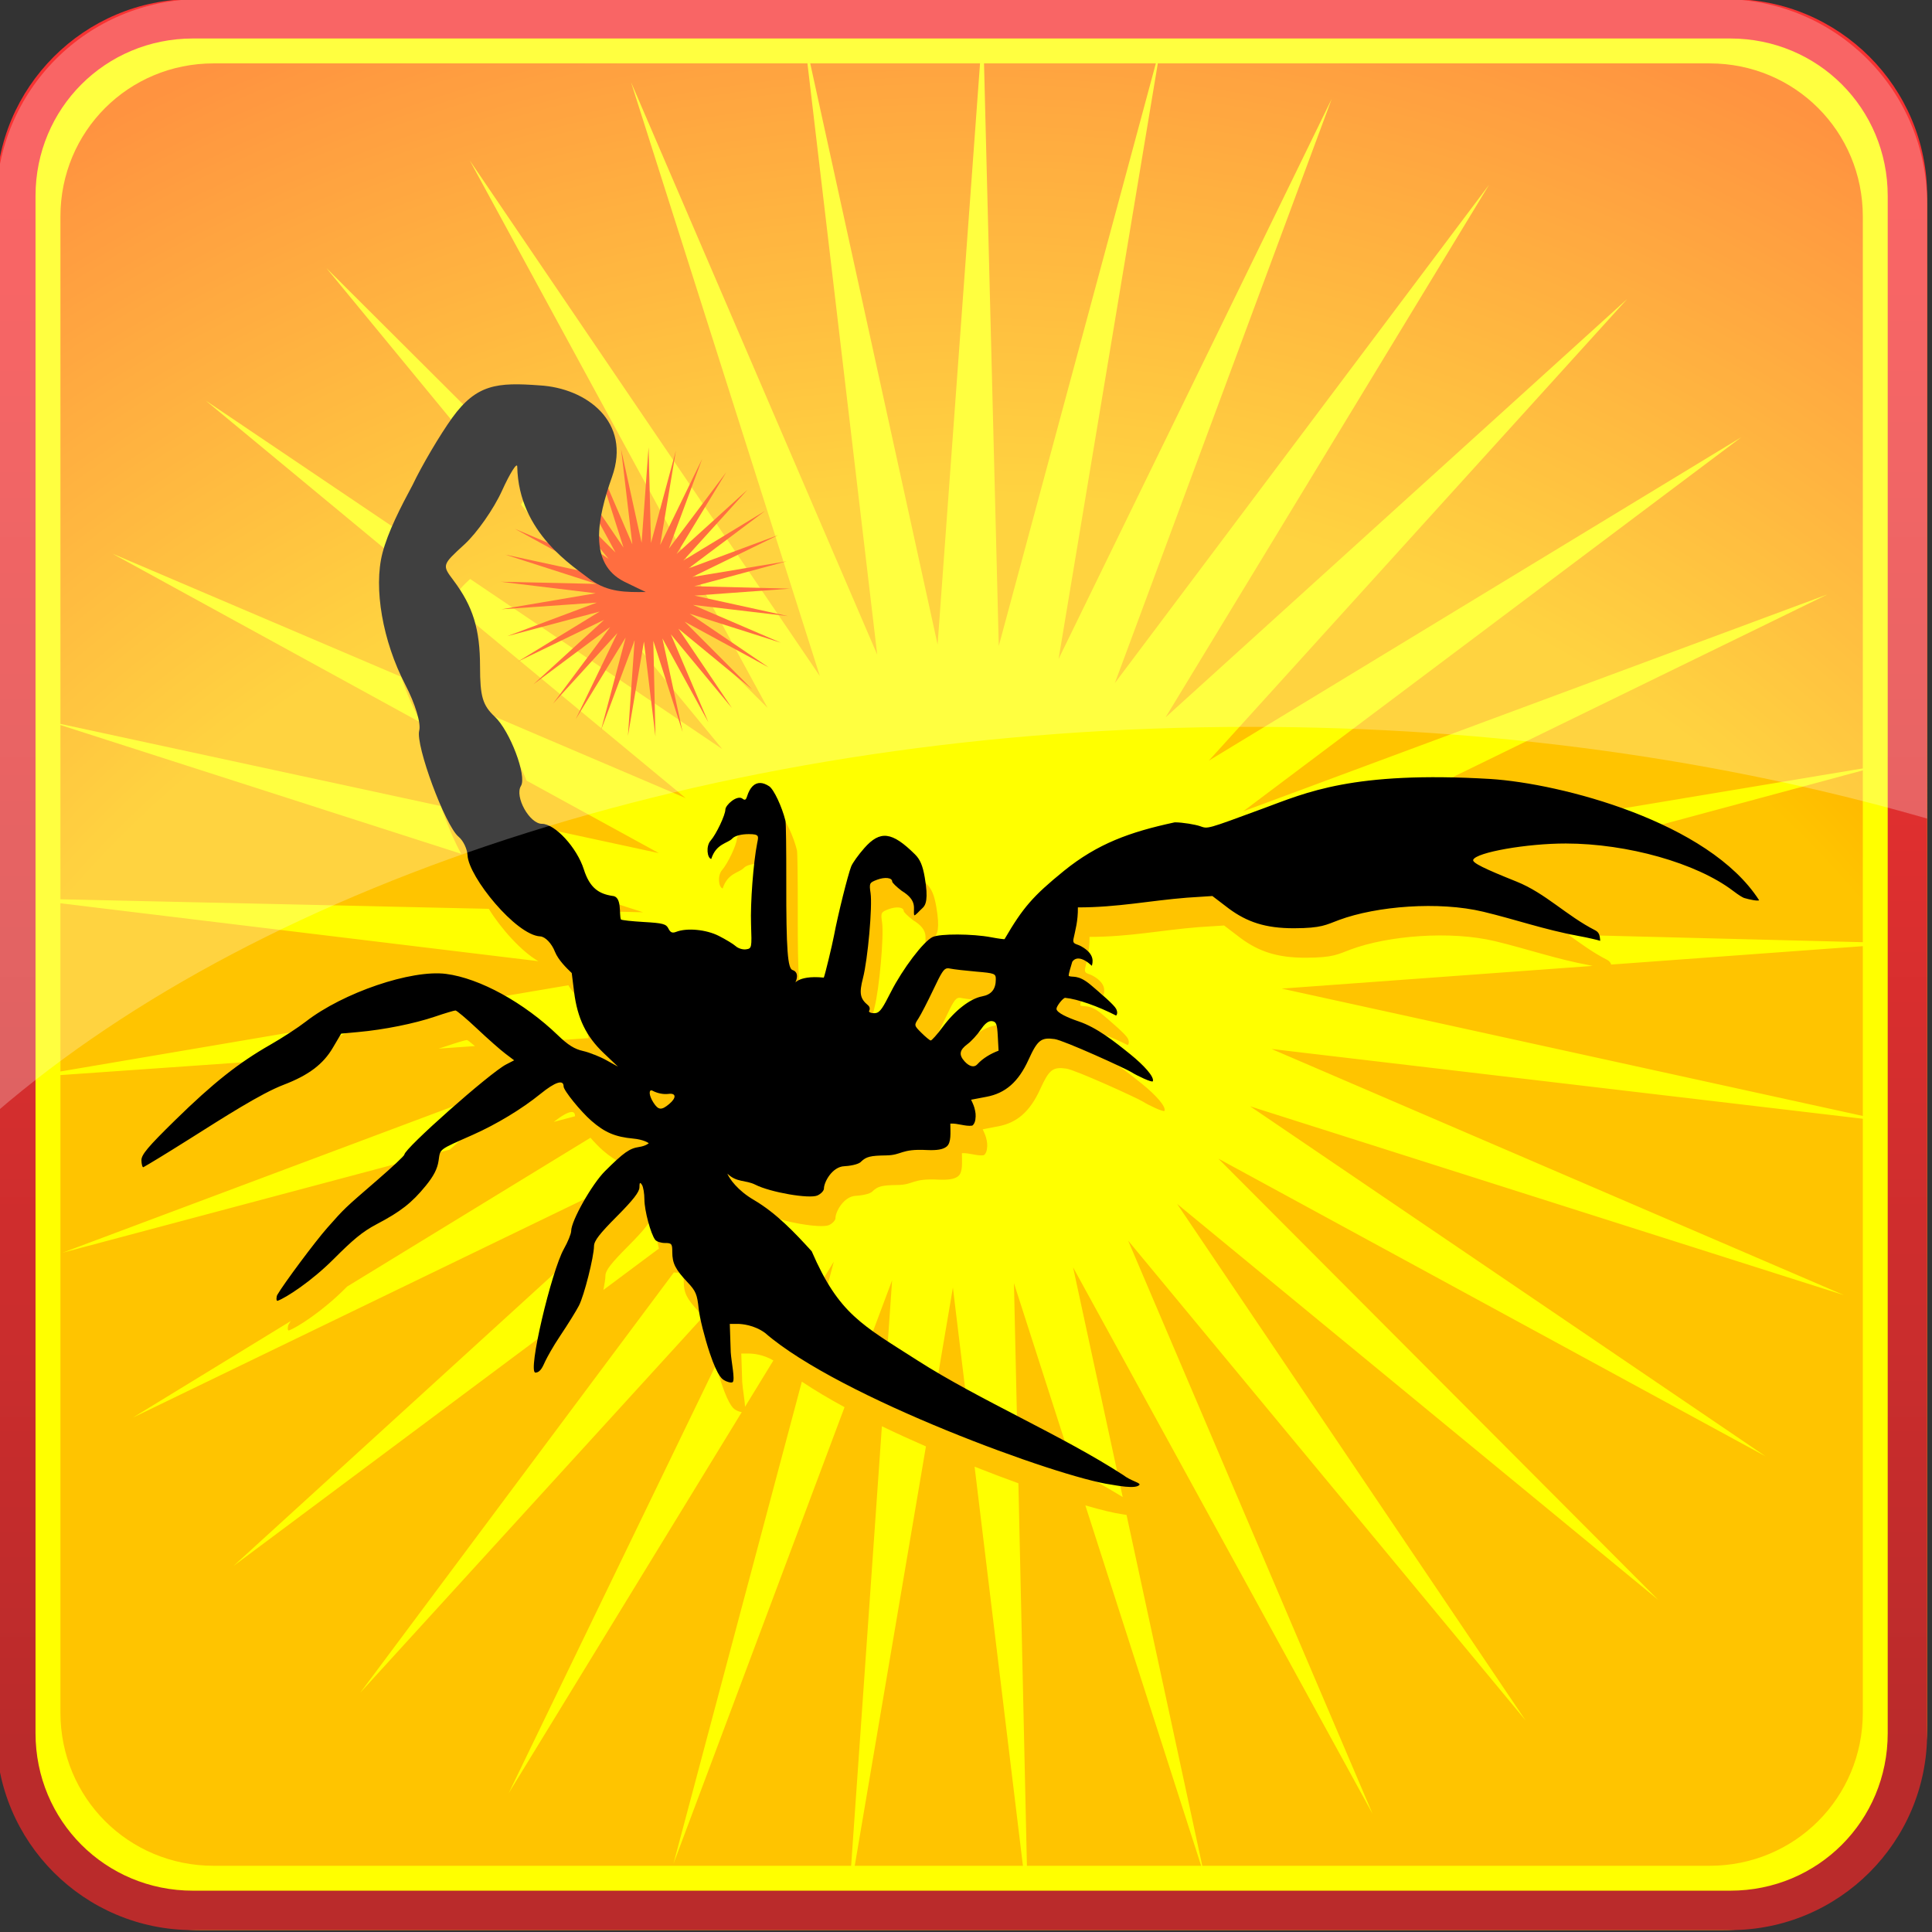
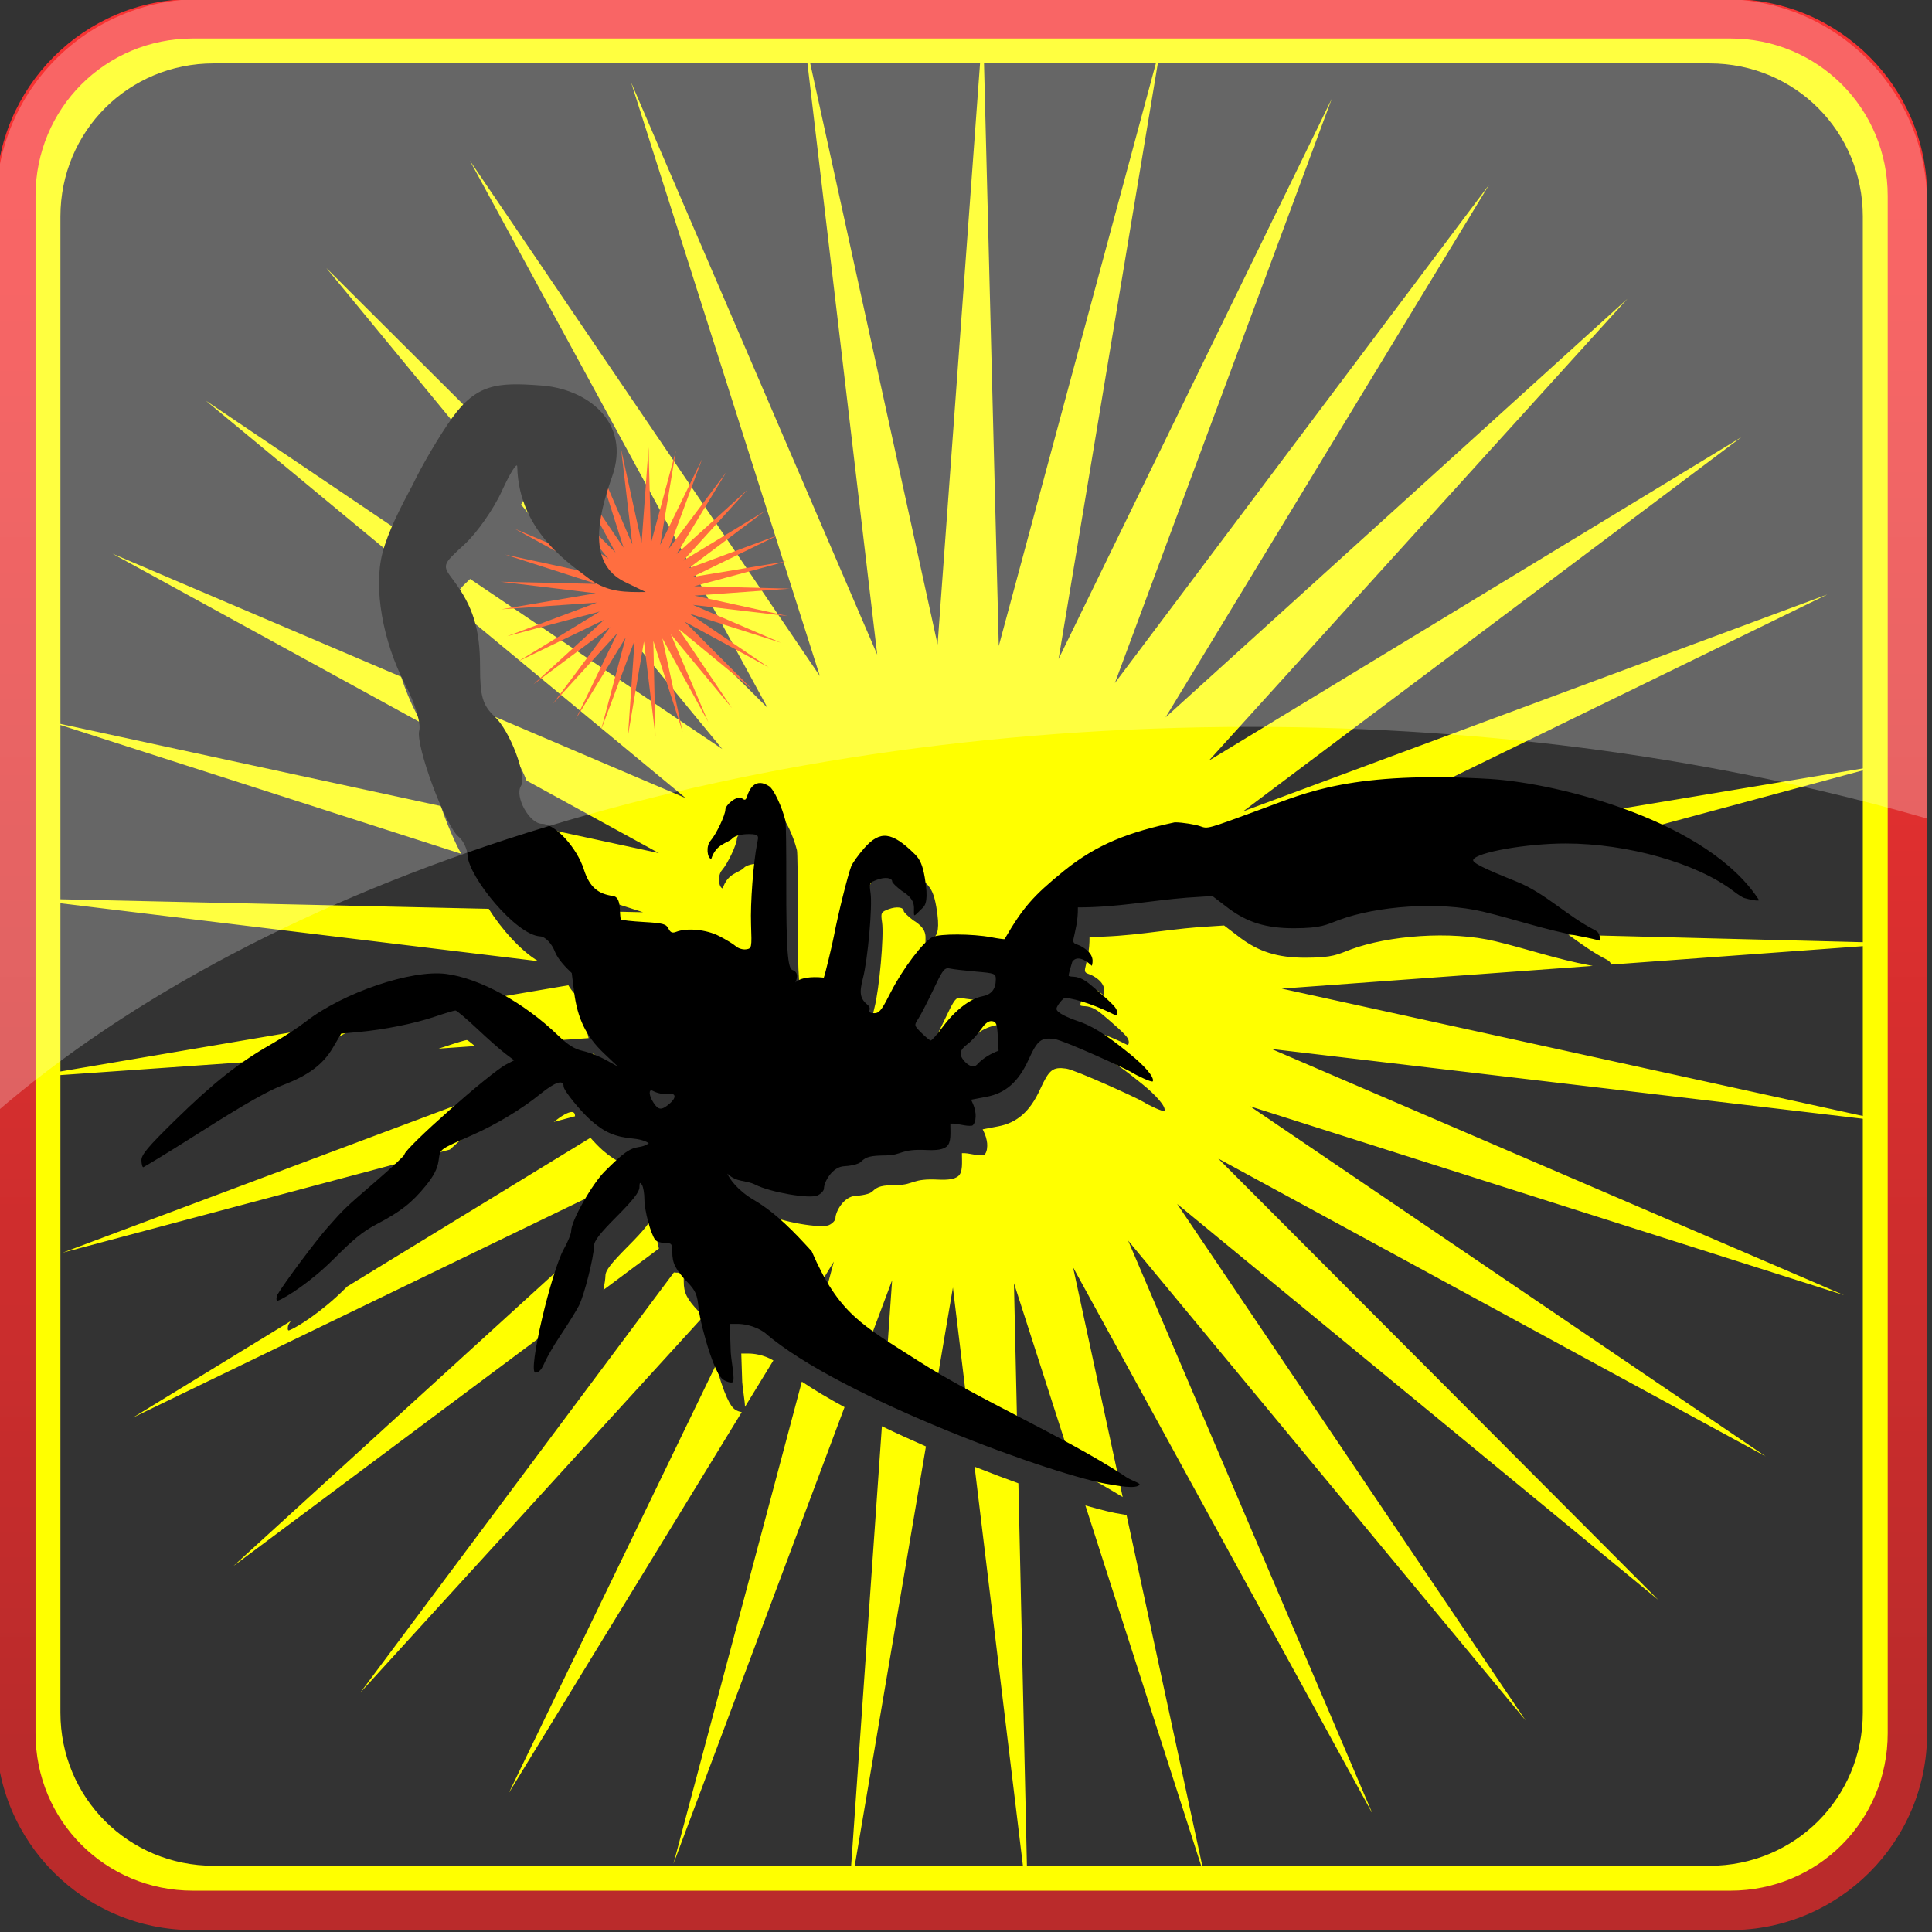
<svg xmlns="http://www.w3.org/2000/svg" xmlns:ns1="http://www.inkscape.org/namespaces/inkscape" xmlns:ns2="http://sodipodi.sourceforge.net/DTD/sodipodi-0.dtd" xmlns:xlink="http://www.w3.org/1999/xlink" width="2048" height="2048" id="svg3647" version="1.1" ns1:version="0.92.3 (2405546, 2018-03-11)" ns2:docname="escorpion silueta_by_DG-RA_evo_2.svg" viewBox="0 0 1920 1920">
  <rect x="0" y="0" width="1920" height="1920" fill="#333333" stroke="none" />
  <defs id="defs3649">
    <linearGradient ns1:collect="always" id="linearGradient14544">
      <stop style="stop-color:#f73232;stop-opacity:1" offset="0" id="stop14546" />
      <stop style="stop-color:#ba2b2b;stop-opacity:1" offset="1" id="stop14548" />
    </linearGradient>
    <linearGradient id="linearGradient14536" ns1:collect="always">
      <stop id="stop14538" offset="0" style="stop-color:#f84d4d;stop-opacity:1" />
      <stop id="stop14540" offset="1" style="stop-color:#ba2b2b;stop-opacity:1" />
    </linearGradient>
    <linearGradient ns1:collect="always" id="linearGradient14478">
      <stop style="stop-color:#ffc400;stop-opacity:1" offset="0" id="stop14480" />
      <stop id="stop14488" offset="0.659" style="stop-color:#ffc400;stop-opacity:1" />
      <stop style="stop-color:#ff6f00;stop-opacity:1" offset="1" id="stop14482" />
    </linearGradient>
    <linearGradient ns1:collect="always" id="linearGradient13979">
      <stop style="stop-color:#d70808;stop-opacity:1" offset="0" id="stop13981" />
      <stop style="stop-color:#641717;stop-opacity:1" offset="1" id="stop13983" />
    </linearGradient>
    <linearGradient ns1:collect="always" id="linearGradient13858">
      <stop style="stop-color:#fb3200;stop-opacity:1" offset="0" id="stop13860" />
      <stop style="stop-color:#000000;stop-opacity:1" offset="1" id="stop13862" />
    </linearGradient>
    <linearGradient gradientUnits="userSpaceOnUse" x2="20.703" gradientTransform="scale(1.596,0.627)" id="linearGradient11507" x1="8.772" y1="1654.283" y2="1658.889">
      <stop stop-color="#d700d7" offset="0" id="stop11509" style="stop-color:#af28af;stop-opacity:1" />
      <stop stop-color="#6e006e" offset="1" id="stop11511" style="stop-color:#5a145a;stop-opacity:1" />
    </linearGradient>
    <linearGradient id="linearGradient11501">
      <stop style="stop-color:#cfc22f;stop-opacity:1;" stop-color="#ffea00" offset="0" id="stop11503" />
      <stop stop-color="#ffffa4" offset="1" id="stop11505" style="stop-color:#eeeeb5;stop-opacity:1" />
    </linearGradient>
    <linearGradient id="linearGradient12066" x1="255" x2="255" y1="-3.667" y2="367.33" gradientUnits="userSpaceOnUse">
      <stop style="stop-color:#777777;stop-opacity:1" stop-color="#488AA5" offset="0.125" id="stop12068" />
      <stop style="stop-color:#7d7d7d;stop-opacity:1" stop-color="#508FA9" offset="0.287" id="stop12070" />
      <stop style="stop-color:#8d8d8d;stop-opacity:1" stop-color="#669DB4" offset="0.419" id="stop12072" />
      <stop style="stop-color:#a7a7a7;stop-opacity:1" stop-color="#89B4C5" offset="0.662" id="stop12074" />
      <stop style="stop-color:#cccccc;stop-opacity:1" stop-color="#BBD3DD" offset="0.803" id="stop12076" />
      <stop style="stop-color:#fbfbfb;stop-opacity:1" stop-color="#F9FBFC" offset="0.941" id="stop12078" />
      <stop stop-color="#fff" offset="1" id="stop12080" />
    </linearGradient>
    <linearGradient gradientUnits="userSpaceOnUse" y2="367.33" y1="-3.667" x2="255" x1="255" id="linearGradient10744">
      <stop id="stop10746" offset="0.125" stop-color="#488AA5" style="stop-color:#777777;stop-opacity:1" />
      <stop id="stop10748" offset="0.287" stop-color="#508FA9" style="stop-color:#7d7d7d;stop-opacity:1" />
      <stop id="stop10750" offset="0.419" stop-color="#669DB4" style="stop-color:#8d8d8d;stop-opacity:1" />
      <stop id="stop10752" offset="0.572" stop-color="#89B4C5" style="stop-color:#a7a7a7;stop-opacity:1" />
      <stop id="stop10754" offset="0.791" stop-color="#BBD3DD" style="stop-color:#cccccc;stop-opacity:1" />
      <stop id="stop10756" offset=".989" stop-color="#F9FBFC" style="stop-color:#fbfbfb;stop-opacity:1" />
      <stop id="stop10758" offset="1" stop-color="#fff" />
    </linearGradient>
    <radialGradient id="radialGradient5437" cx="254.08" cy="311.54" r="132" gradientTransform="matrix(1.291,-0.002,1.6095e-4,0.078,-73.77,274.1)" gradientUnits="userSpaceOnUse">
      <stop offset="0" id="stop5439" />
      <stop style="stop-color:#000000;stop-opacity:1" stop-color="#020202" offset="0" id="stop5441" />
      <stop style="stop-opacity:0" stop-opacity="0" offset="1" id="stop5443" />
    </radialGradient>
    <radialGradient gradientUnits="userSpaceOnUse" gradientTransform="matrix(1.291,-0.002,1.6095e-4,0.078,-73.77,274.1)" r="132" cy="311.54" cx="254.08" id="radialGradient4854">
      <stop id="stop4856" offset="0" />
      <stop id="stop4858" offset="0" stop-color="#020202" style="stop-color:#9e9e9e;stop-opacity:1" />
      <stop id="stop4860" offset="1" stop-opacity="0" style="stop-opacity:0" />
    </radialGradient>
    <radialGradient gradientUnits="userSpaceOnUse" gradientTransform="matrix(0.999,-0.033,-0.008,-0.236,2.196,66.017)" r="32" cy="53.42" cx="35.793" id="e-7">
      <stop id="stop9006" offset="0" stop-opacity=".22" />
      <stop id="stop9008" offset="1" stop-opacity="0" />
    </radialGradient>
    <radialGradient gradientUnits="userSpaceOnUse" gradientTransform="matrix(1.126,0.066,-0.037,0.451,-29.878,154.99)" r="176.1" cy="285.82" cx="250.9" id="s">
      <stop id="stop8253" offset="0" stop-color="#7c583d" />
      <stop id="stop8255" offset="1" stop-color="#3d2b17" />
    </radialGradient>
    <linearGradient id="a-7">
      <stop id="stop8248" offset="0" stop-color="#1c1814" />
      <stop id="stop8250" offset="1" stop-color="#563e2c" />
    </linearGradient>
    <radialGradient gradientUnits="userSpaceOnUse" gradientTransform="matrix(1.39,0.131,-0.088,0.674,-72.449,43.466)" r="134.67" cy="213.13" cx="230.38" id="r">
      <stop id="stop8258" offset="0" stop-color="#63452e" />
      <stop id="stop8260" offset=".482" stop-color="#684e36" />
      <stop id="stop8262" offset="1" stop-color="#342411" />
    </radialGradient>
    <linearGradient id="linearGradient3516">
      <stop id="stop3518" offset="0" stop-color="#1c1814" />
      <stop id="stop3520" offset="1" stop-color="#563e2c" />
    </linearGradient>
    <filter height="1.289" width="1.193" y="-0.144" x="-0.096" id="l-1" style="color-interpolation-filters:sRGB">
      <feGaussianBlur id="feGaussianBlur8234" stdDeviation="7.355" />
    </filter>
    <clipPath id="k-7">
      <path style="opacity:0.71;fill:none;stroke:#ef71ec;stroke-width:0.828;stroke-linecap:round;stroke-linejoin:round" ns1:connector-curvature="0" id="path8231" d="m 226.97,126.12 c -8.083,0.212 -17.393,1.575 -25.52,4.152 -0.495,1.401 -0.754,2.854 -0.754,4.334 0,12.488 18.444,22.62 41.169,22.62 22.414,0 40.661,-9.866 41.157,-22.117 -1.926,1.606 -3.822,2.72 -5.575,3.201 -11.03,3.028 -33.517,-0.789 -37.711,-2.474 -4.367,-1.754 -7.832,-2.953 -12.766,-9.716 z" />
    </clipPath>
    <filter height="2.615" width="1.82" y="-0.808" x="-0.41" id="m-4" style="color-interpolation-filters:sRGB">
      <feGaussianBlur id="feGaussianBlur8237" stdDeviation="5.779" />
    </filter>
    <filter height="1.262" width="1.105" y="-0.131" x="-0.053" id="o" style="color-interpolation-filters:sRGB">
      <feGaussianBlur id="feGaussianBlur8243" stdDeviation="9.833" />
    </filter>
    <filter id="n-0" style="color-interpolation-filters:sRGB">
      <feGaussianBlur id="feGaussianBlur8240" stdDeviation="6.506" />
    </filter>
    <radialGradient id="i" cx="254.08" cy="311.54" r="132" gradientTransform="matrix(1.291,-0.002,1.6095e-4,0.078,-73.77,274.1)" gradientUnits="userSpaceOnUse">
      <stop offset="0" id="stop22" />
      <stop stop-color="#020202" offset="0" id="stop24" />
      <stop stop-opacity="0" offset="1" id="stop26" />
    </radialGradient>
    <clipPath id="clipPath8404-6-5-0-1" clipPathUnits="userSpaceOnUse">
      <path ns1:connector-curvature="0" id="path8406-1-4-6-8" d="M 0,713.6 H 1024 V 0 H 0 Z" style="stroke-width:1.067" />
    </clipPath>
    <linearGradient id="linearGradient7802-7" spreadMethod="pad" gradientTransform="matrix(-63.766,-63.766,-63.766,63.766,608.442,411.756)" gradientUnits="userSpaceOnUse" y2="0" x2="1" y1="0" x1="0">
      <stop id="stop7804-5" offset="0" style="stop-opacity:1;stop-color:#bdbdbd" />
      <stop style="stop-color:#424242;stop-opacity:1" offset="0.502" id="stop7806-8" />
      <stop id="stop7808-1" offset="1" style="stop-opacity:1;stop-color:#3f0c00" />
    </linearGradient>
    <linearGradient x1="0" y1="0" x2="1" y2="0" gradientUnits="userSpaceOnUse" gradientTransform="matrix(-63.766,-63.766,-63.766,63.766,608.442,411.756)" spreadMethod="pad" id="linearGradient7850-0">
      <stop style="stop-opacity:1;stop-color:#bdbdbd" offset="0" id="stop7852-4" />
      <stop id="stop7854-8" offset="0.502" style="stop-color:#424242;stop-opacity:1" />
      <stop style="stop-opacity:1;stop-color:#3f0c00" offset="1" id="stop7856-8" />
    </linearGradient>
    <linearGradient id="h" x1="255" x2="255" y1="-3.667" y2="367.33" gradientUnits="userSpaceOnUse">
      <stop stop-color="#488AA5" offset=".505" id="stop5" />
      <stop stop-color="#508FA9" offset=".558" id="stop7" />
      <stop stop-color="#669DB4" offset=".641" id="stop9" />
      <stop stop-color="#89B4C5" offset=".744" id="stop11" />
      <stop stop-color="#BBD3DD" offset=".86" id="stop13" />
      <stop stop-color="#F9FBFC" offset=".989" id="stop15" />
      <stop stop-color="#fff" offset="1" id="stop17" />
    </linearGradient>
    <radialGradient ns1:collect="always" xlink:href="#i-4" id="radialGradient3448-9" gradientUnits="userSpaceOnUse" gradientTransform="matrix(1.291,-0.002,1.6095e-4,0.078,-73.77,274.1)" cx="254.08" cy="311.54" r="132" />
    <radialGradient id="i-4" cx="254.08" cy="311.54" r="132" gradientTransform="matrix(1.291,-0.002,1.6095e-4,0.078,-73.77,274.1)" gradientUnits="userSpaceOnUse">
      <stop offset="0" id="stop22-8" />
      <stop stop-color="#020202" offset="0" id="stop24-8" />
      <stop stop-opacity="0" offset="1" id="stop26-2" />
    </radialGradient>
    <radialGradient id="i-4-1" cx="254.08" cy="311.54" r="132" gradientTransform="matrix(1.291,-0.002,1.6095e-4,0.078,-73.77,274.1)" gradientUnits="userSpaceOnUse">
      <stop offset="0" id="stop22-8-2" />
      <stop stop-color="#020202" offset="0" id="stop24-8-6" />
      <stop stop-opacity="0" offset="1" id="stop26-2-0" />
    </radialGradient>
    <radialGradient r="132" cy="311.54" cx="254.08" gradientTransform="matrix(1.291,-0.002,1.6095e-4,0.078,-73.77,274.1)" gradientUnits="userSpaceOnUse" id="radialGradient4822" xlink:href="#i-4-1" ns1:collect="always" />
    <radialGradient ns1:collect="always" xlink:href="#radialGradient4854-4" id="radialGradient4852-9" gradientUnits="userSpaceOnUse" gradientTransform="matrix(1.05,-8.8106766e-8,-5.9946058e-4,0.078,-12.316,273.668)" cx="254.08" cy="311.54" r="132" fx="254.08" fy="311.54" />
    <radialGradient gradientUnits="userSpaceOnUse" gradientTransform="matrix(1.291,-0.002,1.6095e-4,0.078,-73.77,274.1)" r="132" cy="311.54" cx="254.08" id="radialGradient4854-4">
      <stop id="stop4856-6" offset="0" />
      <stop id="stop4858-0" offset="0" stop-color="#020202" style="stop-color:#9e9e9e;stop-opacity:1" />
      <stop id="stop4860-3" offset="1" stop-opacity="0" style="stop-opacity:0" />
    </radialGradient>
    <radialGradient gradientUnits="userSpaceOnUse" gradientTransform="matrix(1.291,-0.002,1.6095e-4,0.078,-73.77,274.1)" r="132" cy="311.54" cx="254.08" id="radialGradient4854-45">
      <stop id="stop4856-8" offset="0" />
      <stop id="stop4858-8" offset="0" stop-color="#020202" style="stop-color:#9e9e9e;stop-opacity:1" />
      <stop id="stop4860-1" offset="1" stop-opacity="0" style="stop-opacity:0" />
    </radialGradient>
    <radialGradient r="132" fy="311.54" fx="254.08" cy="311.54" cx="254.08" gradientTransform="matrix(1.05,-8.8106766e-8,-5.9946058e-4,0.078,-12.316,273.668)" gradientUnits="userSpaceOnUse" id="radialGradient5227" xlink:href="#radialGradient4854-45" ns1:collect="always" />
    <radialGradient gradientUnits="userSpaceOnUse" gradientTransform="matrix(1.291,-0.002,1.6095e-4,0.078,-73.77,274.1)" r="132" cy="311.54" cx="254.08" id="radialGradient4854-49">
      <stop id="stop4856-82" offset="0" />
      <stop id="stop4858-4" offset="0" stop-color="#020202" style="stop-color:#9e9e9e;stop-opacity:1" />
      <stop id="stop4860-5" offset="1" stop-opacity="0" style="stop-opacity:0" />
    </radialGradient>
    <radialGradient r="132" fy="311.54" fx="254.08" cy="311.54" cx="254.08" gradientTransform="matrix(1.05,-8.8106766e-8,-5.9946058e-4,0.078,-12.316,273.668)" gradientUnits="userSpaceOnUse" id="radialGradient5227-2" xlink:href="#radialGradient4854-49" ns1:collect="always" />
    <radialGradient gradientUnits="userSpaceOnUse" gradientTransform="matrix(1.291,-0.002,1.6095e-4,0.078,-73.77,274.1)" r="132" cy="311.54" cx="254.08" id="radialGradient4854-8">
      <stop id="stop4856-3" offset="0" />
      <stop id="stop4858-86" offset="0" stop-color="#020202" style="stop-color:#9e9e9e;stop-opacity:1" />
      <stop id="stop4860-9" offset="1" stop-opacity="0" style="stop-opacity:0" />
    </radialGradient>
    <radialGradient r="132" fy="311.54" fx="254.08" cy="311.54" cx="254.08" gradientTransform="matrix(1.05,-8.8106766e-8,-5.9946058e-4,0.078,-12.316,273.668)" gradientUnits="userSpaceOnUse" id="radialGradient5227-8" xlink:href="#radialGradient4854-8" ns1:collect="always" />
    <radialGradient gradientUnits="userSpaceOnUse" gradientTransform="matrix(1.291,-0.002,1.6095e-4,0.078,-73.77,274.1)" r="132" cy="311.54" cx="254.08" id="radialGradient4854-82">
      <stop id="stop4856-62" offset="0" />
      <stop id="stop4858-7" offset="0" stop-color="#020202" style="stop-color:#9e9e9e;stop-opacity:1" />
      <stop id="stop4860-57" offset="1" stop-opacity="0" style="stop-opacity:0" />
    </radialGradient>
    <radialGradient r="132" fy="311.54" fx="254.08" cy="311.54" cx="254.08" gradientTransform="matrix(1.05,-8.8106766e-8,-5.9946058e-4,0.078,-12.316,273.668)" gradientUnits="userSpaceOnUse" id="radialGradient5227-82" xlink:href="#radialGradient4854-82" ns1:collect="always" />
    <radialGradient id="radialGradient5437-0" cx="254.08" cy="311.54" r="132" gradientTransform="matrix(1.291,-0.002,1.6095e-4,0.078,-73.77,274.1)" gradientUnits="userSpaceOnUse">
      <stop offset="0" id="stop5439-2" />
      <stop style="stop-color:#000000;stop-opacity:1" stop-color="#020202" offset="0" id="stop5441-0" />
      <stop style="stop-opacity:0" stop-opacity="0" offset="1" id="stop5443-8" />
    </radialGradient>
    <radialGradient r="132" fy="311.54" fx="254.08" cy="311.54" cx="254.08" gradientTransform="matrix(1.05,-8.8106766e-8,-5.9946058e-4,0.078,-12.316,273.668)" gradientUnits="userSpaceOnUse" id="radialGradient5461" xlink:href="#radialGradient5437-0" ns1:collect="always" />
    <radialGradient id="radialGradient5437-8" cx="254.08" cy="311.54" r="132" gradientTransform="matrix(1.291,-0.002,1.6095e-4,0.078,-73.77,274.1)" gradientUnits="userSpaceOnUse">
      <stop offset="0" id="stop5439-20" />
      <stop style="stop-color:#000000;stop-opacity:1" stop-color="#020202" offset="0" id="stop5441-5" />
      <stop style="stop-opacity:0" stop-opacity="0" offset="1" id="stop5443-5" />
    </radialGradient>
    <radialGradient r="132" fy="311.54" fx="254.08" cy="311.54" cx="254.08" gradientTransform="matrix(1.05,-8.8106766e-8,-5.9946058e-4,0.078,-12.316,273.668)" gradientUnits="userSpaceOnUse" id="radialGradient5461-2" xlink:href="#radialGradient5437-8" ns1:collect="always" />
    <radialGradient id="radialGradient5437-7" cx="254.08" cy="311.54" r="132" gradientTransform="matrix(1.291,-0.002,1.6095e-4,0.078,-73.77,274.1)" gradientUnits="userSpaceOnUse">
      <stop offset="0" id="stop5439-8" />
      <stop style="stop-color:#000000;stop-opacity:1" stop-color="#020202" offset="0" id="stop5441-7" />
      <stop style="stop-opacity:0" stop-opacity="0" offset="1" id="stop5443-81" />
    </radialGradient>
    <radialGradient r="132" fy="311.54" fx="254.08" cy="311.54" cx="254.08" gradientTransform="matrix(1.05,-8.8106766e-8,-5.9946058e-4,0.078,-12.316,273.668)" gradientUnits="userSpaceOnUse" id="radialGradient5461-6" xlink:href="#radialGradient5437-7" ns1:collect="always" />
    <radialGradient id="radialGradient5437-00" cx="254.08" cy="311.54" r="132" gradientTransform="matrix(1.291,-0.002,1.6095e-4,0.078,-73.77,274.1)" gradientUnits="userSpaceOnUse">
      <stop offset="0" id="stop5439-0" />
      <stop style="stop-color:#000000;stop-opacity:1" stop-color="#020202" offset="0" id="stop5441-72" />
      <stop style="stop-opacity:0" stop-opacity="0" offset="1" id="stop5443-55" />
    </radialGradient>
    <radialGradient r="132" fy="311.54" fx="254.08" cy="311.54" cx="254.08" gradientTransform="matrix(1.05,-8.8106766e-8,-5.9946058e-4,0.078,-12.316,273.668)" gradientUnits="userSpaceOnUse" id="radialGradient6697" xlink:href="#radialGradient5437-00" ns1:collect="always" />
    <linearGradient id="h-4" x1="255" x2="255" y1="-3.667" y2="367.33" gradientUnits="userSpaceOnUse">
      <stop stop-color="#488AA5" offset=".505" id="stop5-8" />
      <stop stop-color="#508FA9" offset=".558" id="stop7-6" />
      <stop stop-color="#669DB4" offset=".641" id="stop9-4" />
      <stop stop-color="#89B4C5" offset=".744" id="stop11-6" />
      <stop stop-color="#BBD3DD" offset=".86" id="stop13-8" />
      <stop stop-color="#F9FBFC" offset=".989" id="stop15-9" />
      <stop stop-color="#fff" offset="1" id="stop17-8" />
    </linearGradient>
    <linearGradient y2="367.33" x2="255" y1="-3.667" x1="255" gradientTransform="matrix(3.743,0,0,2.908,5.008,10.662)" gradientUnits="userSpaceOnUse" id="linearGradient8529" xlink:href="#h-4" ns1:collect="always" />
    <radialGradient id="radialGradient5437-5" cx="254.08" cy="311.54" r="132" gradientTransform="matrix(1.291,-0.002,1.6095e-4,0.078,-73.77,274.1)" gradientUnits="userSpaceOnUse">
      <stop offset="0" id="stop5439-1" />
      <stop style="stop-color:#000000;stop-opacity:1" stop-color="#020202" offset="0" id="stop5441-55" />
      <stop style="stop-opacity:0" stop-opacity="0" offset="1" id="stop5443-84" />
    </radialGradient>
    <radialGradient r="132" fy="311.54" fx="254.08" cy="311.54" cx="254.08" gradientTransform="matrix(1.05,-8.8106766e-8,-5.9946058e-4,0.078,-12.316,273.668)" gradientUnits="userSpaceOnUse" id="radialGradient9426" xlink:href="#radialGradient5437-5" ns1:collect="always" />
    <linearGradient ns1:collect="always" xlink:href="#linearGradient11425" id="linearGradient11431" x1="2565.368" y1="759.955" x2="2565.368" y2="1109.669" gradientUnits="userSpaceOnUse" />
    <linearGradient ns1:collect="always" id="linearGradient11425">
      <stop style="stop-color:#bdbdbd;stop-opacity:1;" offset="0" id="stop11427" />
      <stop style="stop-color:#bdbdbd;stop-opacity:0;" offset="1" id="stop11429" />
    </linearGradient>
    <linearGradient ns1:collect="always" xlink:href="#linearGradient10744-1" id="linearGradient8489-1-2" gradientUnits="userSpaceOnUse" gradientTransform="matrix(3.743,0,0,2.908,1547.564,89.168)" x1="-80.534" y1="-57.571" x2="-81.614" y2="339.823" />
    <linearGradient gradientUnits="userSpaceOnUse" y2="367.33" y1="-3.667" x2="255" x1="255" id="linearGradient10744-1">
      <stop id="stop10746-4" offset="0.125" stop-color="#488AA5" style="stop-color:#777777;stop-opacity:1" />
      <stop id="stop10748-9" offset="0.287" stop-color="#508FA9" style="stop-color:#7d7d7d;stop-opacity:1" />
      <stop id="stop10750-9" offset="0.419" stop-color="#669DB4" style="stop-color:#8d8d8d;stop-opacity:1" />
      <stop id="stop10752-0" offset="0.662" stop-color="#89B4C5" style="stop-color:#a7a7a7;stop-opacity:1" />
      <stop id="stop10754-3" offset="0.803" stop-color="#BBD3DD" style="stop-color:#cccccc;stop-opacity:1" />
      <stop id="stop10756-0" offset=".989" stop-color="#F9FBFC" style="stop-color:#fbfbfb;stop-opacity:1" />
      <stop id="stop10758-3" offset="1" stop-color="#fff" />
    </linearGradient>
    <radialGradient ns1:collect="always" xlink:href="#radialGradient5437-83" id="radialGradient12533-7" gradientUnits="userSpaceOnUse" gradientTransform="matrix(1.05,-8.8106766e-8,-5.9946058e-4,0.078,-12.316,273.668)" cx="254.08" cy="311.54" fx="254.08" fy="311.54" r="132" />
    <radialGradient id="radialGradient5437-83" cx="254.08" cy="311.54" r="132" gradientTransform="matrix(1.291,-0.002,1.6095e-4,0.078,-73.77,274.1)" gradientUnits="userSpaceOnUse">
      <stop offset="0" id="stop5439-6" />
      <stop style="stop-color:#000000;stop-opacity:1" stop-color="#020202" offset="0" id="stop5441-4" />
      <stop style="stop-opacity:0" stop-opacity="0" offset="1" id="stop5443-4" />
    </radialGradient>
    <linearGradient ns1:collect="always" xlink:href="#linearGradient12066" id="linearGradient14740" gradientUnits="userSpaceOnUse" gradientTransform="matrix(3.743,0,0,2.908,2135.517,75.349)" x1="-80.534" y1="-57.571" x2="-80.534" y2="352.314" />
    <radialGradient ns1:collect="always" xlink:href="#radialGradient5437-8" id="radialGradient14742" gradientUnits="userSpaceOnUse" gradientTransform="matrix(1.05,-8.8106766e-8,-5.9946058e-4,0.078,-12.316,273.668)" cx="254.08" cy="311.54" fx="254.08" fy="311.54" r="132" />
    <radialGradient ns1:collect="always" xlink:href="#radialGradient5437-8" id="radialGradient14744" gradientUnits="userSpaceOnUse" gradientTransform="matrix(1.05,-8.8106766e-8,-5.9946058e-4,0.078,-12.316,273.668)" cx="254.08" cy="311.54" fx="254.08" fy="311.54" r="132" />
    <radialGradient ns1:collect="always" xlink:href="#radialGradient5437" id="radialGradient14746" gradientUnits="userSpaceOnUse" gradientTransform="matrix(1.05,-8.8106766e-8,-5.9946058e-4,0.078,-12.316,273.668)" cx="254.08" cy="311.54" fx="254.08" fy="311.54" r="132" />
    <radialGradient ns1:collect="always" xlink:href="#radialGradient5437-0" id="radialGradient14748" gradientUnits="userSpaceOnUse" gradientTransform="matrix(1.05,-8.8106766e-8,-5.9946058e-4,0.078,-12.316,273.668)" cx="254.08" cy="311.54" fx="254.08" fy="311.54" r="132" />
    <radialGradient ns1:collect="always" xlink:href="#radialGradient5437-7" id="radialGradient14750" gradientUnits="userSpaceOnUse" gradientTransform="matrix(1.05,-8.8106766e-8,-5.9946058e-4,0.078,-12.316,273.668)" cx="254.08" cy="311.54" fx="254.08" fy="311.54" r="132" />
    <linearGradient xlink:href="#ad" gradientUnits="userSpaceOnUse" gradientTransform="matrix(1.057,0,0,0.857,-5.117,20.377)" y2="130.12" y1="129.7" x2="88.288" x1="88.288" id="ba" />
    <linearGradient xlink:href="#ad" gradientUnits="userSpaceOnUse" gradientTransform="matrix(1.106,0,0,0.857,-9.491,22.557)" y2="130.12" y1="129.7" x2="88.288" x1="88.288" id="az" />
    <linearGradient xlink:href="#ad" gradientUnits="userSpaceOnUse" gradientTransform="matrix(0.992,0,0,0.786,0.67,27.497)" y2="130.12" y1="129.7" x2="88.288" x1="88.288" id="ay" />
    <linearGradient xlink:href="#ae" gradientUnits="userSpaceOnUse" y2="164.82" y1="121.99" x2="197.07" x1="197.07" id="af" />
    <linearGradient xlink:href="#a" gradientUnits="userSpaceOnUse" gradientTransform="matrix(-0.908,0,0,1,273.15,-3.938)" y2="164.19" y1="122" x2="201.34" x1="201.34" id="ax" />
    <linearGradient xlink:href="#a" gradientUnits="userSpaceOnUse" gradientTransform="matrix(0.908,0,0,1,-98.627,-3.938)" y2="164.19" y1="122" x2="201.34" x1="201.34" id="aw" />
    <linearGradient xlink:href="#a" gradientUnits="userSpaceOnUse" gradientTransform="matrix(-0.908,0,0,1,273.15,-3.938)" y2="165" y1="121.19" x2="197.26" x1="197.26" id="av" />
    <linearGradient xlink:href="#a" gradientUnits="userSpaceOnUse" gradientTransform="matrix(0.908,0,0,1,-98.627,-3.938)" y2="165" y1="121.19" x2="197.26" x1="197.26" id="au" />
    <linearGradient xlink:href="#a" gradientUnits="userSpaceOnUse" gradientTransform="matrix(-0.908,0,0,1,273.15,-3.938)" y2="163.87" y1="121.7" x2="199.38" x1="199.38" id="at" />
    <linearGradient xlink:href="#a" gradientUnits="userSpaceOnUse" gradientTransform="matrix(0.908,0,0,1,-98.627,-3.938)" y2="163.87" y1="121.7" x2="199.38" x1="199.38" id="as" />
    <linearGradient xlink:href="#a" gradientUnits="userSpaceOnUse" gradientTransform="matrix(-0.908,0,0,1,273.15,-3.938)" y2="163.73" y1="122.52" x2="197.34" x1="197.34" id="ar" />
    <linearGradient xlink:href="#a" gradientUnits="userSpaceOnUse" gradientTransform="matrix(0.908,0,0,1,-98.627,-3.938)" y2="163.73" y1="122.52" x2="197.34" x1="197.34" id="aq" />
    <linearGradient xlink:href="#a" gradientUnits="userSpaceOnUse" gradientTransform="matrix(-0.908,0,0,1,273.15,-3.938)" y2="164.45" y1="121.67" x2="195.57" x1="195.57" id="ap" />
    <linearGradient xlink:href="#a" gradientUnits="userSpaceOnUse" gradientTransform="matrix(0.908,0,0,1,-98.627,-3.938)" y2="164.45" y1="121.67" x2="195.57" x1="195.57" id="ao" />
    <linearGradient xlink:href="#ac" gradientUnits="userSpaceOnUse" gradientTransform="matrix(1.032,0,0,0.67,-6.149,40.209)" y2="114.66" y1="114.66" x2="93.004" x1="88.183" id="an" />
    <linearGradient xlink:href="#ac" gradientUnits="userSpaceOnUse" gradientTransform="matrix(0.964,0,0,0.861,-0.013,15.927)" y2="114.66" y1="114.66" x2="93.004" x1="88.183" id="am" />
    <linearGradient xlink:href="#ac" gradientUnits="userSpaceOnUse" gradientTransform="matrix(0.97,0,0,0.804,-0.555,21.936)" y2="111.46" y1="111.46" x2="92.678" x1="88.509" id="al" />
    <linearGradient xlink:href="#ae" gradientUnits="userSpaceOnUse" y2="111.59" y1="114.52" x2="87.312" x1="87.312" id="ak" />
    <linearGradient gradientUnits="userSpaceOnUse" y2="114.62" y1="111.48" x2="87.34" x1="87.34" id="aj">
      <stop id="stop5856" offset="0" stop-color="#9f874e" />
      <stop id="stop5858" offset=".324" stop-color="#d3b162" />
      <stop id="stop5860" offset=".799" stop-color="#c3a45f" />
      <stop id="stop5862" offset="1" stop-color="#b89b5b" />
    </linearGradient>
    <linearGradient gradientUnits="userSpaceOnUse" gradientTransform="matrix(0.812,0,0,0.523,13.766,55.535)" y2="117.81" y1="163.04" x2="90.443" x1="90.443" id="ai">
      <stop id="stop5849" offset="0" stop-opacity="0" stop-color="#ceaf64" />
      <stop id="stop5851" offset=".833" stop-color="#ecc973" />
      <stop id="stop5853" offset="1" stop-color="#ad9354" />
    </linearGradient>
    <linearGradient gradientUnits="userSpaceOnUse" gradientTransform="matrix(0.757,0,0,1,18.755,0)" y2="110.89" y1="110.89" x2="93.031" x1="88.125" id="ah">
      <stop id="stop5840" offset="0" stop-color="#999" />
      <stop id="stop5842" offset=".196" stop-color="#b4b4b4" />
      <stop id="stop5844" offset=".698" stop-color="#dbdbdb" />
      <stop id="stop5846" offset="1" stop-color="#bcbcbc" />
    </linearGradient>
    <linearGradient gradientUnits="userSpaceOnUse" gradientTransform="matrix(0.907,0,0,1,5.222,0)" y2="60.177" y1="60.177" x2="91.927" x1="89.249" id="ag">
      <stop id="stop5833" offset="0" stop-color="#956548" />
      <stop id="stop5835" offset=".593" stop-color="#ce8b63" />
      <stop id="stop5837" offset="1" stop-color="#c1835c" />
    </linearGradient>
    <linearGradient xlink:href="#ae" gradientUnits="userSpaceOnUse" y2="114.78" y1="117" x2="87.34" x1="87.34" id="bc" />
    <linearGradient gradientUnits="userSpaceOnUse" y2="117.1" y1="114.81" x2="87.262" x1="87.308" id="bb">
      <stop id="stop5823" offset="0" stop-color="#9f874e" />
      <stop id="stop5825" offset=".337" stop-color="#d3b162" />
      <stop id="stop5827" offset=".847" stop-color="#c3a45f" />
      <stop id="stop5829" offset="1" stop-color="#b89b5b" />
    </linearGradient>
    <linearGradient id="ac">
      <stop id="stop5816" offset="0" stop-color="#6e6e67" />
      <stop id="stop5818" offset=".688" stop-color="#94948c" />
      <stop id="stop5820" offset="1" stop-color="#60605a" />
    </linearGradient>
    <linearGradient id="ae">
      <stop id="stop5809" offset="0" stop-color="#ffd878" />
      <stop id="stop5811" offset=".436" stop-color="#f4ce77" />
      <stop id="stop5813" offset="1" stop-color="#d9b86a" />
    </linearGradient>
    <linearGradient id="a">
      <stop id="stop5800" offset="0" stop-color="#9f874e" />
      <stop id="stop5802" offset=".235" stop-color="#d3b162" />
      <stop id="stop5804" offset=".799" stop-color="#c3a45f" />
      <stop id="stop5806" offset="1" stop-color="#977f4b" />
    </linearGradient>
    <linearGradient id="ad">
      <stop id="stop5795" offset="0" stop-color="#6392bf" />
      <stop id="stop5797" offset="1" stop-color="#82898f" />
    </linearGradient>
    <linearGradient ns1:collect="always" xlink:href="#bb" id="linearGradient6171" gradientUnits="userSpaceOnUse" x1="87.308" y1="114.81" x2="87.262" y2="117.1" />
    <linearGradient ns1:collect="always" xlink:href="#aj" id="linearGradient6203" gradientUnits="userSpaceOnUse" x1="87.34" y1="111.48" x2="87.34" y2="114.62" />
    <linearGradient ns1:collect="always" xlink:href="#ae" id="linearGradient6233" gradientUnits="userSpaceOnUse" x1="197.07" y1="121.99" x2="197.07" y2="164.82" />
    <radialGradient gradientUnits="userSpaceOnUse" r="589.25" cy="186.12" cx="-2473.8" id="a-1">
      <stop id="stop8306" offset="0" stop-color="#fff" />
      <stop id="stop8308" offset=".5" stop-color="#bdf6f6" />
      <stop id="stop8310" offset="1" stop-color="#84efef" />
    </radialGradient>
    <radialGradient gradientUnits="userSpaceOnUse" r="48.632" cy="156.72" cx="-2551.2" id="b">
      <stop id="stop8301" offset="0" stop-color="#757575" />
      <stop id="stop8303" offset="1" />
    </radialGradient>
    <linearGradient gradientUnits="userSpaceOnUse" gradientTransform="matrix(0.59,-0.614,0.056,0.106,2075.879,-574.983)" x2="-4027" x1="-4072.1" id="d">
      <stop id="stop8294" offset="0" stop-color="#794d09" style="stop-color:#806e62;stop-opacity:1" />
      <stop id="stop8296" offset=".5" stop-color="#4a2f06" style="stop-color:#483e37;stop-opacity:1" />
      <stop id="stop8298" offset="1" stop-color="#211502" />
    </linearGradient>
    <linearGradient gradientUnits="userSpaceOnUse" gradientTransform="matrix(0.51,0.142,-0.137,0.491,-1179.9,1057)" y2="383.38" y1="328.66" x2="-3106.7" x1="-3142.5" id="c">
      <stop id="stop8289" offset="0" stop-color="#d07c1c" />
      <stop id="stop8291" offset="1" stop-color="#7b4910" />
    </linearGradient>
    <radialGradient xlink:href="#b-2" gradientUnits="userSpaceOnUse" gradientTransform="matrix(0.107,0.869,-1.435,0.219,48.858,7.805)" r="15.514" cy="23.686" cx="16.668" id="i-6" />
    <linearGradient xlink:href="#b-2" y2="1316.514" y1="1295.562" x2="30.142" x1="20.472" id="d-1" gradientTransform="scale(1.287,0.777)" gradientUnits="userSpaceOnUse" />
    <linearGradient xlink:href="#a-6" y2="1028.398" y1="1047.587" x2="32.678" x1="43.571" id="f" gradientTransform="scale(1.01,0.99)" gradientUnits="userSpaceOnUse" />
    <linearGradient xlink:href="#a-6" y2="946.128" y1="955.953" x2="32.767" x1="36.476" id="g" gradientTransform="scale(0.927,1.079)" gradientUnits="userSpaceOnUse" />
    <linearGradient xlink:href="#a-6" y2="1116.676" y1="1118.945" x2="25.164" x1="28.199" id="l" gradientTransform="scale(1.076,0.929)" gradientUnits="userSpaceOnUse" />
    <linearGradient xlink:href="#b-2" x2="38.622" id="j" gradientTransform="scale(0.832,1.202)" x1="15.63" y1="842.858" y2="842.858" gradientUnits="userSpaceOnUse" />
    <linearGradient y2="884.417" y1="886.141" x2="36.849" x1="38.891" id="q" gradientTransform="scale(0.862,1.16)" gradientUnits="userSpaceOnUse">
      <stop id="stop11260" offset="0" stop-color="#a20000" />
      <stop id="stop11262" offset="1" stop-color="#d40000" />
    </linearGradient>
    <linearGradient y2="1406.584" y1="1415.333" x2="15.703" x1="12.794" id="h-0" gradientTransform="scale(1.384,0.723)" gradientUnits="userSpaceOnUse">
      <stop id="stop11255" offset="0" stop-color="#520" />
      <stop id="stop11257" offset="1" stop-color="#b6632c" />
    </linearGradient>
    <linearGradient y2="1658.889" y1="1654.283" x1="8.772" id="k" gradientTransform="scale(1.596,0.627)" x2="20.703" gradientUnits="userSpaceOnUse">
      <stop id="stop11250" offset="0" stop-color="#d700d7" />
      <stop id="stop11252" offset="1" stop-color="#6e006e" />
    </linearGradient>
    <linearGradient id="a-6">
      <stop id="stop11245" offset="0" stop-color="#ffea00" style="stop-color:#cfc22f;stop-opacity:1;" />
      <stop id="stop11247" offset="1" stop-color="#ffffa4" />
    </linearGradient>
    <linearGradient id="b-2">
      <stop id="stop11240" offset="0" stop-color="#555" />
      <stop id="stop11242" offset="1" />
    </linearGradient>
    <filter height="1.397" width="1.565" y="-0.198" x="-0.282" id="c-7" style="color-interpolation-filters:sRGB" />
    <filter height="1.192" width="1.391" y="-0.096" x="-0.195" id="p" style="color-interpolation-filters:sRGB" />
    <filter height="1.182" width="1.344" y="-0.091" x="-0.172" id="o-3" style="color-interpolation-filters:sRGB" />
    <filter height="1.682" width="1.19" y="-0.341" x="-0.095" id="e" style="color-interpolation-filters:sRGB">
      <feGaussianBlur id="feGaussianBlur11234" stdDeviation=".226" />
    </filter>
    <filter height="1.546" width="2.075" y="-0.273" x="-0.537" id="r-7" style="color-interpolation-filters:sRGB">
      <feGaussianBlur id="feGaussianBlur11231" stdDeviation=".239" />
    </filter>
    <filter height="1.366" width="1.265" y="-0.183" x="-0.133" id="n" style="color-interpolation-filters:sRGB">
      <feGaussianBlur id="feGaussianBlur11228" stdDeviation=".238" />
    </filter>
    <filter height="1.145" width="1.201" y="-0.073" x="-0.1" id="m" style="color-interpolation-filters:sRGB">
      <feGaussianBlur id="feGaussianBlur11225" stdDeviation=".291" />
    </filter>
    <linearGradient gradientUnits="userSpaceOnUse" gradientTransform="matrix(0.81,0,0,0.81,-22.05,-642.9)" y2="879.07" y1="879.26" x2="94.711" x1="98.611" id="ab">
      <stop id="stop40" offset="0" stop-color="#C29B4A" />
      <stop id="stop42" offset=".286" stop-color="#D6AB4E" />
      <stop id="stop44" offset="1" stop-color="#A17924" />
    </linearGradient>
    <linearGradient gradientUnits="userSpaceOnUse" gradientTransform="matrix(0.712,0.386,-0.386,0.712,-22.05,-642.9)" y2="734" y1="734" x2="508.42" x1="501.17" id="ac-9">
      <stop id="stop51" offset="0" stop-color="#9C9C9C" />
      <stop id="stop53" offset="1" stop-color="#A1A1A1" />
    </linearGradient>
    <linearGradient id="ad-5" x1="52.001" x2="95" y1="903.95" y2="903.95" gradientTransform="matrix(0.81,0,0,0.81,-22.05,-642.9)" gradientUnits="userSpaceOnUse">
      <stop stop-color="#ABABAB" offset="0" id="stop58" />
      <stop stop-color="#636363" offset="1" id="stop60" />
    </linearGradient>
    <linearGradient id="ae-5" x1="51.901" x2="97.2" y1="890" y2="890" gradientTransform="matrix(0.81,0,0,0.81,-22.05,-642.9)" gradientUnits="userSpaceOnUse">
      <stop stop-color="#D4D4D4" offset="0" id="stop65" />
      <stop stop-color="#8A8A8A" offset="1" id="stop67" />
    </linearGradient>
    <linearGradient id="af-7" x1="53.75" x2="65.85" y1="889.7" y2="889.7" gradientTransform="matrix(0.81,0,0,0.81,-22.05,-642.9)" gradientUnits="userSpaceOnUse">
      <stop stop-color="#fff" offset="0" id="stop72" />
      <stop stop-color="#fff" stop-opacity="0" offset="1" id="stop74" />
    </linearGradient>
    <linearGradient id="z" x1="-0.013" x2="8.012" y1="-20.5" y2="-20.5" gradientUnits="userSpaceOnUse">
      <stop stop-color="#fff" stop-opacity=".259" offset=".012" id="stop21" />
      <stop stop-color="#fff" stop-opacity="0" offset="1" id="stop23" />
    </linearGradient>
    <linearGradient id="ag-4" x1="142.52" x2="189.38" y1="859.52" y2="859.52" gradientTransform="matrix(0.805,0.085,-0.085,0.805,-22.05,-642.9)" gradientUnits="userSpaceOnUse">
      <stop stop-color="#D4D4D4" offset="0" id="stop87" />
      <stop stop-color="#8A8A8A" offset="1" id="stop89" />
    </linearGradient>
    <linearGradient id="ah-7" x1="147.03" x2="161.24" y1="862.8" y2="862.8" gradientTransform="matrix(0.805,0.086,-0.086,0.805,-22.05,-642.9)" gradientUnits="userSpaceOnUse">
      <stop stop-color="#fff" offset="0" id="stop94" />
      <stop stop-color="#fff" stop-opacity="0" offset="1" id="stop96" />
    </linearGradient>
    <linearGradient id="aa" x1="-820.77" x2="-812.32" y1="-920.5" y2="-920.5" gradientTransform="matrix(0.994,-0.106,0.106,0.994,913.81,822.65)" gradientUnits="userSpaceOnUse">
      <stop stop-color="#fff" stop-opacity=".259" offset=".012" id="stop29" />
      <stop stop-color="#fff" stop-opacity="0" offset="1" id="stop31" />
    </linearGradient>
    <linearGradient id="u" x1="145.17" x2="187.6" y1="858.45" y2="858.45" gradientTransform="matrix(0.805,0.085,-0.085,0.805,-22.05,-642.9)" gradientUnits="userSpaceOnUse">
      <stop stop-color="#454545" offset=".012" id="stop105" />
      <stop stop-color="#A6A6A6" offset="1" id="stop107" />
    </linearGradient>
    <linearGradient id="v" x1="879.92" x2="885.67" y1="-56.222" y2="-56.222" gradientTransform="matrix(1.4087e-4,0.81,-0.81,-8.0998e-4,-22.05,-642.9)" gradientUnits="userSpaceOnUse">
      <stop stop-color="#454545" offset=".012" id="stop114" />
      <stop stop-color="#A6A6A6" offset="1" id="stop116" />
    </linearGradient>
    <linearGradient id="w" x1="-194.5" x2="-189.38" y1="871.4" y2="871.4" gradientTransform="matrix(0.763,-0.273,0.208,0.786,-22.05,-642.9)" gradientUnits="userSpaceOnUse">
      <stop stop-color="#9C9C9C" offset="0" id="stop141" />
      <stop stop-color="#CFCFCF" offset="1" id="stop143" />
    </linearGradient>
    <linearGradient id="x" x1="841.85" x2="846.66" y1="-352.18" y2="-352.18" gradientTransform="matrix(-0.274,0.762,-0.762,-0.274,-22.051,-642.9)" gradientUnits="userSpaceOnUse">
      <stop stop-color="#C29B4A" offset="0" id="stop150" />
      <stop stop-color="#D6AB4E" offset=".286" id="stop152" />
      <stop stop-color="#A17924" offset="1" id="stop154" />
    </linearGradient>
    <linearGradient id="y" x1="-196.18" x2="-190.74" y1="878.38" y2="878.38" gradientTransform="matrix(0.763,-0.272,0.217,0.782,-22.05,-642.9)" gradientUnits="userSpaceOnUse">
      <stop stop-color="#9C9C9C" offset="0" id="stop165" />
      <stop stop-color="#CFCFCF" offset="1" id="stop167" />
    </linearGradient>
    <linearGradient ns1:collect="always" xlink:href="#linearGradient6395-4" id="linearGradient4179-3" gradientUnits="userSpaceOnUse" gradientTransform="matrix(1.001,0,0,1.002,-1523.866,1190.22)" x1="1516" y1="46.52" x2="1516" y2="1065.781" />
    <linearGradient ns1:collect="always" id="linearGradient6395-4">
      <stop style="stop-color:#777777;stop-opacity:1" offset="0" id="stop6391-0" />
      <stop id="stop6403-8" offset="0.231" style="stop-color:#7c7c7c;stop-opacity:1" />
      <stop id="stop6401-8" offset="0.463" style="stop-color:#939393;stop-opacity:1" />
      <stop id="stop6399-1" offset="0.698" style="stop-color:#afafaf;stop-opacity:1" />
      <stop style="stop-color:#fcfcfc;stop-opacity:1" offset="1" id="stop6393-5" />
    </linearGradient>
    <linearGradient ns1:collect="always" xlink:href="#linearGradient13979" id="linearGradient13987" x1="965.403" y1="-590.405" x2="965.403" y2="560.364" gradientUnits="userSpaceOnUse" />
    <radialGradient ns1:collect="always" xlink:href="#linearGradient13858" id="radialGradient13991" gradientUnits="userSpaceOnUse" gradientTransform="matrix(1.361,0,0,1.878,-383.121,149.082)" cx="994.339" cy="736.709" fx="994.339" fy="736.709" r="960" />
    <linearGradient id="linearGradient4238-8">
      <stop id="stop4240-99" offset="0" style="stop-color:#aa0000;stop-opacity:1;" />
      <stop id="stop4242-9" offset="1" style="stop-color:#790000;stop-opacity:1;" />
    </linearGradient>
    <radialGradient ns1:collect="always" xlink:href="#linearGradient4238-8" id="radialGradient14032" gradientUnits="userSpaceOnUse" gradientTransform="matrix(0.07,-0.002,0.002,0.073,3541.149,-217)" cx="5209.246" cy="4065.984" fx="5209.246" fy="4065.984" r="10448.17" />
    <linearGradient ns1:collect="always" xlink:href="#linearGradient13979-6" id="linearGradient13987-6" x1="965.403" y1="-590.405" x2="965.403" y2="560.364" gradientUnits="userSpaceOnUse" gradientTransform="matrix(1.117,0,0,1.117,-1965.434,2598.055)" />
    <linearGradient ns1:collect="always" id="linearGradient13979-6">
      <stop style="stop-color:#d70808;stop-opacity:1" offset="0" id="stop13981-2" />
      <stop style="stop-color:#641717;stop-opacity:1" offset="1" id="stop13983-9" />
    </linearGradient>
    <radialGradient ns1:collect="always" xlink:href="#linearGradient13858-4" id="radialGradient13991-0" gradientUnits="userSpaceOnUse" gradientTransform="matrix(1.361,0,0,1.878,-383.121,149.082)" cx="994.339" cy="736.709" fx="994.339" fy="736.709" r="960" />
    <linearGradient ns1:collect="always" id="linearGradient13858-4">
      <stop style="stop-color:#fb3200;stop-opacity:1" offset="0" id="stop13860-9" />
      <stop style="stop-color:#000000;stop-opacity:1" offset="1" id="stop13862-3" />
    </linearGradient>
    <radialGradient r="960" fy="736.709" fx="994.339" cy="736.709" cx="994.339" gradientTransform="matrix(1.361,0,0,1.878,-6725.2,1975.624)" gradientUnits="userSpaceOnUse" id="radialGradient14063" xlink:href="#linearGradient13858-4" ns1:collect="always" />
    <linearGradient id="linearGradient4238-8-6">
      <stop id="stop4240-99-3" offset="0" style="stop-color:#aa0000;stop-opacity:1;" />
      <stop id="stop4242-9-4" offset="1" style="stop-color:#790000;stop-opacity:1;" />
    </linearGradient>
    <radialGradient r="960" fy="736.709" fx="994.339" cy="736.709" cx="994.339" gradientTransform="matrix(1.361,0,0,1.878,-6725.2,1975.624)" gradientUnits="userSpaceOnUse" id="radialGradient14063-3" xlink:href="#linearGradient13858-4-9" ns1:collect="always" />
    <linearGradient ns1:collect="always" id="linearGradient13858-4-9">
      <stop style="stop-color:#fb3200;stop-opacity:1" offset="0" id="stop13860-9-1" />
      <stop style="stop-color:#000000;stop-opacity:1" offset="1" id="stop13862-3-2" />
    </linearGradient>
    <linearGradient ns1:collect="always" xlink:href="#linearGradient13979-6-6" id="linearGradient13987-6-8" x1="965.403" y1="-590.405" x2="965.403" y2="560.364" gradientUnits="userSpaceOnUse" gradientTransform="matrix(1.117,0,0,1.117,-1965.434,2598.055)" />
    <linearGradient ns1:collect="always" id="linearGradient13979-6-6">
      <stop style="stop-color:#d70808;stop-opacity:1" offset="0" id="stop13981-2-0" />
      <stop style="stop-color:#641717;stop-opacity:1" offset="1" id="stop13983-9-2" />
    </linearGradient>
    <linearGradient ns1:collect="always" xlink:href="#linearGradient13979-6-6" id="linearGradient14401" gradientUnits="userSpaceOnUse" gradientTransform="matrix(1.117,0,0,1.117,-1965.434,2598.055)" x1="965.403" y1="-590.405" x2="965.403" y2="560.364" />
    <linearGradient ns1:collect="always" xlink:href="#linearGradient14536" id="linearGradient14411" gradientUnits="userSpaceOnUse" gradientTransform="matrix(1.117,0,0,1.117,5330.819,2883.56)" x1="965.403" y1="-590.405" x2="965.403" y2="560.364" />
    <linearGradient ns1:collect="always" xlink:href="#linearGradient13979-6-6-0" id="linearGradient14411-5" gradientUnits="userSpaceOnUse" gradientTransform="matrix(1.117,0,0,1.117,8403.423,2876.869)" x1="965.403" y1="-590.405" x2="965.403" y2="560.364" />
    <linearGradient ns1:collect="always" id="linearGradient13979-6-6-0">
      <stop style="stop-color:#d70808;stop-opacity:1" offset="0" id="stop13981-2-0-4" />
      <stop style="stop-color:#641717;stop-opacity:1" offset="1" id="stop13983-9-2-2" />
    </linearGradient>
    <radialGradient ns1:collect="always" xlink:href="#linearGradient14478" id="radialGradient14486" cx="9474.929" cy="3539.153" fx="9474.929" fy="3539.153" r="1072.076" gradientTransform="matrix(1.835,0,0,1.78,-7910.149,-2506.638)" gradientUnits="userSpaceOnUse" />
    <linearGradient ns1:collect="always" xlink:href="#linearGradient14544" id="linearGradient14542" gradientUnits="userSpaceOnUse" gradientTransform="matrix(1.117,0,0,1.117,5330.819,2883.56)" x1="965.403" y1="-590.405" x2="965.403" y2="939.972" />
    <linearGradient ns1:collect="always" xlink:href="#linearGradient14544-2" id="linearGradient14542-2" gradientUnits="userSpaceOnUse" gradientTransform="matrix(1.117,0,0,1.117,5330.819,2883.56)" x1="965.403" y1="-590.405" x2="965.403" y2="939.972" />
    <linearGradient ns1:collect="always" id="linearGradient14544-2">
      <stop style="stop-color:#f73232;stop-opacity:1" offset="0" id="stop14546-7" />
      <stop style="stop-color:#ba2b2b;stop-opacity:1" offset="1" id="stop14548-8" />
    </linearGradient>
    <linearGradient y2="939.972" x2="965.403" y1="-590.405" x1="965.403" gradientTransform="matrix(1.117,0,0,1.117,8403.424,2876.869)" gradientUnits="userSpaceOnUse" id="linearGradient14583" xlink:href="#linearGradient14544-2" ns1:collect="always" />
    <radialGradient ns1:collect="always" xlink:href="#linearGradient14478" id="radialGradient14618" gradientUnits="userSpaceOnUse" gradientTransform="matrix(1.835,0,0,1.78,-7910.149,-2506.638)" cx="9474.929" cy="3539.153" fx="9474.929" fy="3539.153" r="1072.076" />
    <linearGradient ns1:collect="always" xlink:href="#linearGradient14544-2" id="linearGradient14620" gradientUnits="userSpaceOnUse" gradientTransform="matrix(1.117,0,0,1.117,8403.424,2876.869)" x1="965.403" y1="-590.405" x2="965.403" y2="939.972" />
  </defs>
  <ns2:namedview id="base" pagecolor="#ffffff" bordercolor="#666666" borderopacity="1.0" ns1:pageopacity="0.0" ns1:pageshadow="2" ns1:zoom="0.13880209" ns1:cx="170.53128" ns1:cy="685.56225" ns1:document-units="px" ns1:current-layer="layer1" showgrid="false" ns1:window-width="1280" ns1:window-height="753" ns1:window-x="-4" ns1:window-y="-4" ns1:window-maximized="1" ns1:snap-global="false" showguides="true" ns1:guide-bbox="true" />
  <g ns1:label="Capa 1" ns1:groupmode="layer" id="layer1" transform="translate(0,797.48)" style="display:inline">
    <g id="g14606" transform="matrix(0.895,0,0,0.895,-7524.922,-2576.13)" ns1:export-filename="C:\Users\HP\Desktop\inkscape cliparts\escorpion icono\escorpion icono_by DG-RA.png" ns1:export-xdpi="72" ns1:export-ydpi="72">
-       <path id="rect6389-2-1-8-9-1" d="m 8630.925,1986.299 c -126.029,0 -227.502,101.473 -227.502,227.502 v 1689.148 c 0,126.029 101.473,227.502 227.502,227.502 h 1689.148 c 126.029,0 227.502,-101.473 227.502,-227.502 V 2213.801 c 0,-126.029 -101.473,-227.502 -227.502,-227.502 z" style="color:#000000;display:inline;overflow:visible;visibility:visible;fill:url(#radialGradient14618);fill-opacity:1;fill-rule:nonzero;stroke:none;stroke-width:1.89;marker:none;enable-background:accumulate" ns1:connector-curvature="0" />
      <path transform="translate(0,-797.48)" id="path13856-8-0-7" d="m 9499.219,2810.375 -50.406,690.062 -148.125,-675.875 81.094,687.156 -273.344,-635.625 209.656,659.375 -388.688,-572.406 330.656,607.781 -173.438,-172.906 c -3.645,28.178 1.798,52.592 26.844,65.25 7.856,3.97 24,11.531 24,11.531 -18.316,0.223 -34.399,0.332 -50.344,-7.156 l 122.656,149 -280.031,-188.906 c -18.331,17.041 -17.447,18.777 -5.938,34.094 3.594,4.783 6.796,9.452 9.656,14.125 l 235.562,195.094 -214.906,-91.656 c 1.505,16.814 5.703,24.588 15.688,33.969 8.096,7.606 16.62,23.053 22.594,38.281 l 146.938,80.531 -141.938,-30.656 c 2.16,13.553 14.296,30.812 24.781,30.812 14.021,0 37.188,24.723 45.656,48.188 l 53.906,17.312 -46.938,-1.031 c 6.261,10.002 14.59,13.921 25.406,15.594 11.377,0.495 7.29,20.858 9.719,26.188 0.692,0.772 12.179,2.04 25.531,2.812 21.074,1.219 24.653,2.174 27.187,7.281 2.19,4.412 4.321,5.32 8.5,3.687 11.999,-4.686 33.398,-2.67 47.469,4.469 7.603,3.857 16.088,8.969 18.781,11.406 2.693,2.437 7.804,4.041 11.406,3.531 6.417,-0.909 6.564,-1.486 5.625,-27.75 -0.848,-23.709 2.508,-68.384 6.844,-90.375 1.474,-7.475 2.656,-9.875 -9.187,-9.875 -8.059,0 -15.525,1.669 -18.5,4.906 -5.2,5.522 -17.84,5.439 -23.375,22.719 -4.486,-0.913 -6.163,-14.205 -0.719,-20.375 6.228,-7.058 16.406,-28.506 16.406,-34.656 0.283,-4.988 12.483,-15.968 18.625,-12.281 2.908,2.414 4.177,1.928 5.438,-2.094 3.179,-10.14 8.279,-15.201 14.812,-15 2.97,0.091 6.241,1.294 9.75,3.594 5.19,3.401 14.229,22.603 18.156,38.5 0.572,2.316 0.942,32.66 0.875,67.406 -0.146,76.628 1.672,96.542 6.938,98.25 7.232,2.346 4.978,10.289 3.062,13.906 2.272,-2.414 10.263,-7.654 31.688,-5.469 1.187,-2.346 9.361,-36.337 11.25,-46.375 4.443,-23.613 15.591,-68.076 19.188,-77.156 1.529,-3.861 8.083,-13.04 14.562,-20.375 17.601,-19.927 30.673,-18.364 56.25,6.938 5.763,5.701 8.583,12.37 10.875,25.531 4.251,24.412 1.158,30.963 -2.531,34.219 -3.689,3.256 -8.01,8.726 -9.188,7.875 -1.546,-7.083 4.475,-15.872 -13.906,-27.094 -5.791,-4.38 -10.531,-9.005 -10.531,-10.25 0,-4.352 -8.073,-5.342 -16.844,-2.031 -8.368,3.159 -8.786,3.998 -7.188,14.656 2.217,14.785 -3.055,73.821 -8.438,94.594 -4.386,16.926 -3.244,22.827 5.625,30.188 2.384,1.978 2.114,4.813 1.188,6.312 -0.959,1.551 3.509,2.909 7.281,2.375 5.1,-0.722 8.328,-6.579 16.969,-23.531 13.149,-25.796 36.336,-56.31 46.344,-60.969 8.242,-3.837 44.265,-3.682 65,0.25 7.985,1.514 14.708,2.425 14.938,2.031 20.43,-35.054 31.505,-47.789 65.969,-75.812 37.262,-30.104 72.782,-43.087 123.031,-53.875 9.085,0 23.246,2.572 27.969,4.219 9.08,3.165 6.449,3.897 70.375,-19.656 30.853,-11.368 63.425,-25.54 124.031,-31.656 l 489.281,-238.594 -648.656,240.813 553.25,-415.5 L 9750,3629.406 10214.625,3116.719 9701.938,3581.375 10061.156,2990 9645.656,3543.25 9886.438,2894.594 9583.156,3516.5 9696.875,2834 9516.75,3502.062 Z m -729.156,271.969 157.844,191.781 c 5.822,-7.168 11.528,-12.738 17.438,-17.031 z m -133.875,147.281 216.438,179.25 c 3.372,-8.39 7.333,-16.947 11.531,-25.469 z m 357.938,104.562 c -1.184,0 -4.056,4.053 -7.812,10.875 l 10.875,13.219 c -1.449,-7.203 -2.304,-14.811 -2.469,-22.875 -0.017,-0.815 -0.226,-1.217 -0.594,-1.219 z m -461.531,65.375 L 8875,3587.219 c -1.456,-3.195 -3.011,-6.425 -4.688,-9.656 -6.847,-13.197 -12.601,-27.16 -17.125,-41.281 z m -69.563,186.5 456.781,146.781 c -7.409,-13.369 -15.947,-33.682 -22.656,-53.031 z m 2034.313,48.438 -351.25,58.5 c 21.078,4.623 43.618,10.709 66.187,18.344 z m -2067.313,147.844 575.406,69.719 c -18.742,-10.803 -41.677,-36.416 -54.969,-58.125 z m 1336.906,30.094 -28.344,1.844 c -41.074,3.248 -76.809,10.834 -121.094,10.813 0.203,15.214 -2.791,25.106 -4.969,35.5 -0.937,5.635 3.237,4.685 8.625,7.687 16.305,9.085 12.479,18.656 11.906,21.688 -10.685,-9.906 -18.135,-9.874 -21.812,-4.438 -1.547,5.584 -3.938,12.462 -3.938,15.625 4.099,2.324 9.83,-2.259 24.406,10 11.636,9.786 25.948,22.174 28.25,26.625 2.302,4.451 0.641,7.156 -0.094,7.438 -19.585,-10.104 -43.035,-18.438 -56.5,-19.656 -2.361,0 -9.656,9.207 -9.656,12.188 0,4.424 13.362,10.153 24.594,13.938 20.364,6.861 40.023,22.493 57.781,36.844 14.611,11.807 26.515,24.858 24.687,29.688 -0.703,1.858 -18.11,-6.437 -23.344,-9.844 -6.203,-4.038 -75.524,-35.598 -85.812,-37.031 -14.985,-2.087 -19.004,1.109 -28.969,23 -11.194,24.59 -25.558,37.215 -46.75,41.156 l -17.031,3.25 c 0,0 2.775,5.662 3.594,8.688 1.436,5.308 1.855,8.269 1.125,13.5 -0.393,2.814 -1.906,5.862 -3.563,6.594 -7.514,1.075 -15.745,-2.733 -24.219,-2.281 0,10.057 1.35,21.283 -4.25,25.656 -3.989,3.115 -10.483,4.218 -21.812,3.719 -29.337,-1.544 -27.172,5.719 -45.375,5.969 -17.455,0.239 -21.905,1.462 -27.531,6.75 -2.774,3.628 -14.696,5.117 -18.625,5.25 -13.661,0.461 -22.813,17.757 -22.813,24.75 0,2.453 -3.247,5.955 -7.187,7.75 -8.86,4.037 -52.398,-3.483 -68.969,-11.938 -11.088,-5.542 -20.626,-2.175 -31.125,-12.312 2.181,5.449 11.205,18.698 29.906,29.5 3.966,2.349 7.809,4.892 11.563,7.562 l 4.344,-4.781 -2.844,5.844 c 18.598,13.515 34.739,30.547 49.937,47.25 l 12.563,-20.531 -7.969,29.906 c 14.149,30.791 27.688,49.473 44.875,65.031 l 27.812,-74.25 -6.375,91.156 c 13.254,9.341 28.665,18.816 47.438,30.844 2.109,1.351 4.253,2.688 6.406,4.031 l 20.031,-117.969 16.906,139.688 c 17.682,9.874 36.145,19.583 54.75,29.281 l -3.875,-173.812 66.406,206.594 c 18.951,10.177 37.291,20.431 54.344,30.906 L 9599.25,4192 l 332.531,606.781 -271.406,-636.469 441.375,532.875 -386.969,-573.594 534.25,439.687 -488.531,-490 607.812,330.656 -572.437,-388.688 659.406,209.656 -635.656,-273.344 687.156,81.094 -675.875,-148.125 345.344,-25.219 c -0.961,-0.183 -1.938,-0.388 -2.906,-0.562 -38.054,-7.049 -69.292,-18.155 -105.469,-26.844 -49.533,-11.896 -118.642,-6.255 -160.188,9.125 -14.574,5.395 -19.196,9.137 -50.031,9.219 -32.182,0.086 -52.446,-7.171 -72.219,-21.688 z m 382.312,10.281 c 13.672,9.786 27.349,19.938 43.188,27.969 2.449,1.335 3.643,3.052 4.312,5.125 l 324.219,-23.688 z m -1110.438,56.094 -120.719,20.5 c 27.321,4.172 60.449,19.684 90.812,41.844 l 52.438,-3.656 c -1.471,-5.714 -2.609,-11.808 -3.438,-18.375 L 9055.25,3898 c -5.091,-4.835 -12.125,-11.764 -16.438,-19.188 z m 433.75,13.906 c -4.143,0.388 -6.754,5.08 -15.531,23.531 -6.455,13.57 -13.964,28.131 -16.687,32.281 -4.886,7.447 -4.907,7.653 3.25,15.781 4.546,4.53 9.265,8.427 10.375,8.625 1.109,0.199 7.185,-6.639 13.5,-15.188 13.479,-18.245 30.365,-31.358 43.781,-33.875 10.255,-1.924 15.094,-7.981 15.094,-18.875 0,-6.434 -1.126,-6.818 -21.75,-8.594 -11.968,-1.03 -24.921,-2.512 -28.781,-3.312 -1.211,-0.251 -2.294,-0.465 -3.25,-0.375 z m -640.531,21.187 -397.281,67.438 314.844,-22.031 c 4.011,-2.74 7.606,-5.288 10.25,-7.344 19.085,-14.838 45.487,-28.331 72.187,-38.063 z m 94.063,25.688 c -1.372,0 -11.641,3.044 -22.813,6.844 -2.697,0.917 -5.543,1.832 -8.531,2.719 l 40.375,-2.844 c -4.827,-4.109 -8.302,-6.719 -9.031,-6.719 z m 595.312,11.781 c -0.253,0 -0.508,0.038 -0.75,0.062 -3.387,0.337 -6.955,3.393 -11.062,9.469 -3.814,5.642 -10.457,12.888 -14.75,16.063 -8.93,6.602 -9.797,11.881 -3.156,19.219 5.144,5.684 10.599,7.101 14.031,3.281 6.13,-6.821 15.104,-12.022 23.687,-15.219 l -0.875,-16.062 c -0.709,-13.558 -1.653,-16.106 -6.406,-16.75 -0.238,-0.032 -0.466,-0.064 -0.719,-0.062 z m -454.125,3.281 -29.062,10.875 c 0.624,0.591 1.257,1.185 1.875,1.781 11.032,10.646 18.271,15.164 27.719,17.281 7.038,1.577 18.644,6.189 25.781,10.187 l 13,7.188 -15.875,-15.094 c -10.437,-9.941 -18.051,-20.269 -23.438,-32.219 z m -86.406,32.375 -503.812,188.781 430.156,-114.531 c 28.64,-25.977 64.731,-56.358 75.219,-61.781 l 8.844,-4.562 -9.719,-7.375 c -0.191,-0.143 -0.475,-0.367 -0.688,-0.531 z m 61.562,32.5 c -3.865,0.071 -10.64,3.792 -19.812,11 l 23.625,-6.281 c -0.01,-0.083 -0.031,-0.177 -0.031,-0.25 0,-3.03 -1.285,-4.514 -3.781,-4.469 z m 101.219,8.813 c -2.823,-0.054 -2.559,6.092 2.5,13.812 5.39,8.226 8.83,8.457 17.281,1.406 8.232,-6.868 7.946,-12.391 -0.531,-11.312 -6.008,0.764 -12.538,-0.71 -17.875,-3.5 -0.525,-0.274 -0.972,-0.399 -1.375,-0.406 z m -80.312,19.781 -270.188,165.25 c -0.8,0.796 -1.512,1.512 -2.344,2.344 -25.11,25.118 -52.961,42.965 -62.125,46.312 -2.147,0.784 -1.471,-4.882 -0.531,-6.5 0.604,-1.04 1.431,-2.385 2.375,-3.844 l -175.125,107.125 571.469,-276.5 c -1.033,-0.155 -2.098,-0.299 -3.25,-0.406 -20.123,-1.879 -31.685,-6.821 -46.531,-19.75 -4.118,-3.586 -9.047,-8.69 -13.75,-14.031 z m 67.906,83.156 c -0.558,0.166 -0.761,1.714 -0.781,4.844 -0.033,5.054 -7.072,14.087 -25.188,32.281 -19.045,19.128 -25.201,27.05 -25.281,32.813 -0.048,3.423 -0.913,9.178 -2.25,15.906 l 61.625,-45.969 c -1.97,-7.947 -3.387,-16.093 -3.406,-21.531 -0.022,-6.659 -1.222,-13.996 -2.719,-16.312 -0.944,-1.46 -1.566,-2.16 -2,-2.031 z m -68.969,31.906 L 8666.969,4523.625 9029.656,4253 c 5.859,-21.219 12.158,-40.145 16.844,-48.438 4.469,-7.909 8.156,-16.986 8.156,-20.094 0,-4.077 3.051,-12.075 7.625,-21.281 z m 93.719,34.5 -348.281,466.688 380.812,-417.594 c -1.31,-1.639 -2.835,-3.38 -4.719,-5.375 -13.461,-14.26 -16.844,-21.027 -16.844,-33.5 0,-9.158 -0.704,-10 -8.094,-10 -0.953,0 -1.915,-0.085 -2.875,-0.219 z m 74.844,90.062 1.031,31.594 c 0.533,8.008 2.889,20.332 3.094,27.562 l 31.5,-51.469 c -11.106,-6.706 -22.748,-7.688 -27.031,-7.688 z m -28.188,12.688 -230.094,475.5 258.812,-423.156 c -2.424,-0.31 -5.544,-1.57 -6.75,-2.437 -1.29,-0.928 -6.646,-2.044 -16.094,-30.313 -2.049,-6.132 -4.063,-12.936 -5.875,-19.594 z m 95.438,18.5 -142.563,535.344 189.969,-507 c -17.378,-9.431 -33.406,-18.943 -47.406,-28.344 z m 88.875,49.531 -36.938,528.125 85.844,-505.719 c -16.586,-7.243 -33.033,-14.726 -48.906,-22.406 z m 102.937,44.906 59.094,487.969 -10.469,-469.531 c -15.629,-5.657 -31.963,-11.838 -48.625,-18.438 z m 123,43 132.375,411.969 -86.656,-401.375 c -1.843,-0.316 -3.807,-0.65 -4.531,-0.75 -9.3,-1.287 -23.559,-4.734 -41.188,-9.844 z" style="color:#000000;display:inline;overflow:visible;visibility:visible;fill:#ffff00;fill-opacity:1;fill-rule:nonzero;stroke:none;stroke-width:16;marker:none;enable-background:accumulate" ns1:connector-curvature="0" />
      <g transform="matrix(1.041,0,0,1.041,10406.148,164.238)" id="g14221-2-9" style="display:inline">
        <g id="g13901-5-1-5" transform="translate(-1853.358,2617.03)" style="display:inline;fill:#c0c0c0;fill-opacity:1" ns1:export-filename="C:\Users\HP\Desktop\escorpion icono .png" ns1:export-xdpi="72" ns1:export-ydpi="72" />
        <path ns2:type="star" style="color:#000000;display:inline;overflow:visible;visibility:visible;fill:#ff3d00;fill-opacity:1;fill-rule:nonzero;stroke:none;stroke-width:2;marker:none;enable-background:accumulate" id="path14003-5-4-4" ns2:sides="33" ns2:cx="594.37146" ns2:cy="633.99628" ns2:r1="178.95615" ns2:r2="61.108135" ns2:arg1="-0.78539816" ns2:arg2="-0.69019839" ns1:flatsided="false" ns1:rounded="0" ns1:randomized="0" d="m 720.913,507.455 -79.419,87.634 101.081,-61.399 -94.569,71.02 110.874,-41.16 -106.301,51.84 116.66,-19.433 -114.19,30.785 118.229,2.996 -117.953,8.618 115.526,25.317 -117.452,-13.86 108.647,46.723 -112.707,-35.838 97.841,66.44 -103.888,-56.52 83.499,83.756 -91.314,-75.16 66.139,98.045 -75.44,-91.083 46.389,108.79 -56.839,-103.714 24.962,115.603 -36.184,-112.596 2.633,118.238 -14.221,-117.409 -19.791,116.6 8.256,-117.979 -41.5,110.747 30.434,-114.284 -61.709,100.892 51.513,-106.459 -79.688,87.39 70.73,-94.787 -94.787,70.73 87.39,-79.688 -106.459,51.513 100.892,-61.709 -114.284,30.434 110.747,-41.5 -117.979,8.256 116.6,-19.791 -117.409,-14.221 118.238,2.633 -112.596,-36.184 115.603,24.962 -103.714,-56.839 108.79,46.389 -91.083,-75.44 98.045,66.139 -75.16,-91.314 83.756,83.499 -56.52,-103.888 66.44,97.841 -35.838,-112.707 46.723,108.647 -13.86,-117.452 25.317,115.526 8.618,-117.953 2.996,118.23 30.785,-114.19 -19.433,116.66 51.84,-106.301 -41.16,110.874 71.02,-94.569 -61.399,101.081 z" transform="matrix(0.863,0,0,0.863,-1744.524,1835.687)" ns1:transform-center-x="-0.17494791" ns1:transform-center-y="-0.17497693" ns1:export-filename="C:\Users\HP\Desktop\escorpion icono .png" ns1:export-xdpi="72" ns1:export-ydpi="72" />
        <g style="display:inline;fill:#e0e0e0;stroke:#ff1744;stroke-width:2" transform="translate(-1866.094,2586.773)" id="g13997-6-4-0" ns1:export-filename="C:\Users\HP\Desktop\escorpion icono .png" ns1:export-xdpi="72" ns1:export-ydpi="72">
          <path style="fill:#000000;stroke:none" d="m 428.761,-389.889 c -13.323,18.544 -32.344,50.805 -42.294,71.697 -12.752,23.7 -26.235,49.924 -32.184,72.792 -9.567,37.185 0.23,93.621 24.348,140.108 10.653,20.531 16.962,41.279 14.912,49.118 -4.091,15.646 27.652,101.276 41.957,113.148 5.283,4.385 9.266,13.384 9.604,19.967 1.181,22.954 51.738,85.176 77.51,86.356 5.22,0.239 12.314,7.464 15.755,16.513 3.534,8.653 12.031,17.043 17.861,22.579 l 2.528,20.304 c 3.547,28.117 12.804,47.225 31.509,65.041 l 15.249,14.491 -12.469,-6.909 c -6.853,-3.839 -18.012,-8.259 -24.77,-9.773 -9.072,-2.033 -16.03,-6.375 -26.623,-16.597 -36.333,-35.064 -83.527,-60.974 -119.466,-65.631 -36.983,-4.792 -109.863,19.973 -149.628,50.887 -8.155,6.34 -25.14,17.417 -37.744,24.601 -33.757,19.241 -61.105,40.871 -101.521,80.459 -29.069,28.473 -36.086,36.823 -36.059,42.799 0.019,4.078 1.116,7.966 2.106,7.414 6.003,-3.345 22.101,-13.04 49.539,-30.33 35.906,-22.626 75.64,-48.233 100.005,-57.543 26.669,-10.191 42.276,-21.976 52.572,-39.598 l 8.846,-14.997 18.198,-1.685 c 27.526,-2.484 60.063,-9.033 81.807,-16.429 10.727,-3.648 20.588,-6.571 21.905,-6.571 1.317,0 11.771,8.796 23.169,19.546 11.398,10.75 24.926,22.671 30.077,26.539 l 9.352,7.077 -8.509,4.381 c -17.424,9.01 -108.598,89.783 -108.598,96.214 0,1.186 -13.042,13.43 -28.982,27.213 -35.799,30.953 -34.406,29.633 -53.246,50.887 -12.591,14.204 -46.218,59.283 -53.33,71.528 -0.902,1.554 -1.556,6.987 0.506,6.235 8.8,-3.215 35.539,-20.366 59.649,-44.484 20.1,-20.106 30.365,-29.043 45.832,-37.154 25.576,-13.413 37.557,-22.805 52.404,-41.03 8.481,-10.411 12.353,-17.981 13.649,-26.623 1.976,-13.177 -0.61,-11.194 36.565,-27.718 25.335,-11.262 52.286,-27.554 72.118,-43.642 15.786,-12.805 24.685,-15.677 24.685,-7.92 0,4.206 18.146,26.625 29.656,36.649 14.255,12.414 25.33,17.152 44.653,18.956 10.859,1.014 16.185,4.499 16.497,5.02 0,0 -3.371,2.916 -10.178,3.911 -10.267,1.5 -16.369,5.772 -36.48,25.781 -13.951,13.88 -36.059,53.014 -36.059,63.777 0,2.984 -3.544,11.699 -7.835,19.293 -13.069,23.131 -39.156,132.307 -30.246,131.851 5.804,-0.296 8.13,-7.502 10.56,-12.444 2.056,-4.182 7.754,-14.872 15.894,-26.985 8.141,-12.112 17.048,-26.515 19.883,-32.015 5.564,-10.793 15.925,-51.696 16.092,-63.609 0.077,-5.533 5.976,-13.143 24.264,-31.51 17.394,-17.47 24.148,-26.151 24.18,-31.004 0.034,-5.342 0.625,-5.901 2.696,-2.696 1.437,2.224 2.59,9.277 2.612,15.671 0.042,11.777 6.752,36.793 11.542,42.968 1.438,1.853 6.18,3.37 10.447,3.37 7.096,0 7.751,0.811 7.751,9.605 0,11.976 3.25,18.491 16.176,32.184 8.927,9.456 10.364,12.942 11.963,28.308 1.003,9.638 6.343,30.867 11.795,47.18 9.071,27.144 14.191,28.208 15.429,29.099 1.714,1.233 7.504,3.359 9.097,1.997 2.657,-2.643 -1.411,-21.18 -2.116,-31.771 l -1.011,-30.33 h 8.257 c 4.547,0 17.745,1.144 29.319,9.605 79.61,69.187 313.784,154.141 368.847,161.76 3.836,0.531 27.731,5.587 30.669,0 0.079,-2.176 -9.19,-3.84 -17.526,-10.189 -64.587,-41.975 -153.55,-80.021 -219.311,-122.155 -59.169,-37.91 -83.891,-49.447 -112.902,-116.496 -18.116,-19.936 -37.594,-40.453 -61.235,-54.454 -17.957,-10.372 -26.618,-23.104 -28.712,-28.335 10.082,9.734 19.245,6.501 29.892,11.822 15.912,8.118 57.714,15.334 66.221,11.458 3.784,-1.724 6.909,-5.058 6.909,-7.414 0,-6.714 8.762,-23.338 21.879,-23.781 3.773,-0.127 15.223,-1.549 17.887,-5.033 5.403,-5.078 9.694,-6.257 26.455,-6.487 17.479,-0.24 15.387,-7.211 43.557,-5.729 10.879,0.479 17.12,-0.597 20.95,-3.588 5.377,-4.2 4.072,-14.979 4.072,-24.635 8.136,-0.434 16.054,3.236 23.27,2.204 1.591,-0.702 3.046,-3.629 3.423,-6.332 0.701,-5.022 0.298,-7.879 -1.081,-12.975 -0.786,-2.905 -3.454,-8.341 -3.454,-8.341 l 16.345,-3.117 c 20.348,-3.784 34.157,-15.902 44.905,-39.513 9.568,-21.019 13.415,-24.078 27.803,-22.074 9.879,1.376 76.44,31.676 82.396,35.554 5.026,3.271 21.735,11.22 22.411,9.436 1.754,-4.637 -9.686,-17.156 -23.715,-28.493 -17.052,-13.78 -35.926,-28.78 -55.48,-35.368 -10.784,-3.634 -23.59,-9.148 -23.59,-13.396 0,-2.861 7,-11.711 9.268,-11.711 12.929,1.17 35.452,9.17 54.257,18.872 0.706,-0.271 2.297,-2.866 0.087,-7.139 -2.21,-4.274 -15.958,-16.153 -27.131,-25.55 -13.996,-11.771 -19.517,-7.387 -23.453,-9.619 0,-3.037 2.316,-9.633 3.802,-14.995 3.531,-5.22 10.666,-5.246 20.926,4.265 0.55,-2.911 4.239,-12.087 -11.417,-20.81 -5.174,-2.883 -9.201,-1.988 -8.301,-7.398 2.091,-9.98 4.991,-19.484 4.796,-34.092 42.522,0.02 76.826,-7.244 116.265,-10.363 l 27.212,-1.769 17.777,13.564 c 18.986,13.939 38.437,20.892 69.338,20.81 29.608,-0.079 34.028,-3.666 48.023,-8.846 39.892,-14.768 106.279,-20.185 153.841,-8.762 34.737,8.343 64.729,19.012 101.269,25.781 10.476,1.885 20.809,4.402 23.422,5.223 -0.433,-4.803 -0.626,-8.632 -5.099,-11.069 -30.86,-15.646 -53.205,-39.705 -84.206,-52.119 -33.99,-13.61 -47.5,-20.08 -46.169,-23.253 3.331,-7.939 57.374,-17.416 98.825,-17.355 65.775,0.096 139.248,20.86 178.189,50.382 7.191,5.452 9.949,6.837 11.821,7.69 6.192,1.848 14.48,3.479 16.15,2.504 -53.756,-83.902 -211.918,-124.654 -286.599,-129.401 -146.958,-8.723 -196.554,14.554 -242.323,31.418 -61.382,22.616 -58.85,21.911 -67.569,18.872 -4.535,-1.581 -18.127,-4.045 -26.851,-4.045 -48.249,10.359 -82.365,22.825 -118.144,51.731 -33.092,26.908 -43.739,39.133 -63.356,72.792 -0.22,0.378 -6.655,-0.484 -14.322,-1.938 -19.91,-3.776 -54.515,-3.937 -62.429,-0.253 -9.61,4.473 -31.859,33.784 -44.484,58.554 -8.297,16.278 -11.404,21.887 -16.302,22.58 -3.622,0.513 -7.901,-0.786 -6.981,-2.275 0.89,-1.439 1.139,-4.166 -1.15,-6.066 -8.516,-7.067 -9.604,-12.729 -5.392,-28.982 5.168,-19.946 10.217,-76.625 8.088,-90.822 -1.535,-10.234 -1.126,-11.037 6.909,-14.07 8.422,-3.179 16.176,-2.241 16.176,1.938 0,1.196 4.55,5.651 10.11,9.857 17.65,10.775 11.865,19.202 13.35,26.003 1.131,0.817 5.266,-4.426 8.808,-7.552 3.542,-3.126 6.525,-9.417 2.443,-32.858 -2.201,-12.637 -4.914,-19.043 -10.447,-24.517 -24.559,-24.294 -37.104,-25.79 -54.004,-6.656 -6.221,7.043 -12.517,15.839 -13.986,19.546 -3.453,8.719 -14.149,51.421 -18.416,74.095 -1.813,9.638 -9.68,42.277 -10.819,44.529 -29.923,-3.052 -32.566,8.987 -30.694,5.807 1.872,-3.18 4.623,-11.53 -2.669,-13.895 -5.056,-1.64 -6.796,-20.782 -6.656,-94.36 0.064,-33.363 -0.293,-62.48 -0.843,-64.704 -3.771,-15.265 -12.456,-33.72 -17.44,-36.986 -3.37,-2.208 -6.5,-3.367 -9.352,-3.454 -6.274,-0.193 -11.185,4.67 -14.238,14.407 -1.211,3.862 -2.431,4.34 -5.223,2.022 -5.898,-3.54 -17.589,7.006 -17.861,11.795 0,5.906 -9.775,26.501 -15.755,33.279 -5.227,5.925 -3.63,18.671 0.677,19.548 5.315,-16.592 17.458,-16.502 22.451,-21.804 2.857,-3.108 10.024,-4.718 17.762,-4.718 11.372,0 10.232,2.324 8.817,9.501 -4.164,21.116 -7.386,64.012 -6.572,86.778 0.902,25.219 0.769,25.75 -5.392,26.623 -3.458,0.49 -8.367,-1.03 -10.952,-3.37 -2.586,-2.34 -10.729,-7.249 -18.03,-10.953 -13.51,-6.854 -34.058,-8.796 -45.579,-4.297 -4.013,1.567 -6.07,0.698 -8.172,-3.538 -2.434,-4.904 -5.882,-5.823 -26.118,-6.993 -12.821,-0.741 -23.853,-1.955 -24.517,-2.696 -2.332,-5.117 1.613,-24.694 -9.31,-25.169 -14.237,-2.201 -23.992,-8.41 -30.287,-28.245 -7.364,-23.201 -30.718,-48.612 -44.653,-48.612 -13.331,0 -29.436,-29.072 -22.411,-40.44 6.495,-10.508 -11.655,-58.554 -27.887,-73.803 -12.963,-12.178 -15.755,-21.486 -15.755,-53.33 0,-40.022 -7.48,-64.339 -28.392,-92.17 -12.229,-16.275 -12.188,-16.363 11.795,-38.334 13.23,-12.121 31.185,-37.783 39.935,-57.037 8.75,-19.254 16.242,-30.956 16.344,-25.949 1.458,71.203 60.375,106.661 78.69,121.067 18.707,13.061 36.952,12.983 58.385,12.722 0,0 -15.513,-7.282 -23.056,-11.094 -37.937,-19.173 -29.017,-66.381 -12.93,-111.675 20.864,-58.745 -27.168,-94.819 -77.415,-97.629 -44.978,-3.34 -67.077,-1.317 -93.012,34.542 z m 528.164,587.223 c 0.918,-0.086 1.954,0.096 3.117,0.337 3.707,0.769 16.142,2.212 27.634,3.201 19.804,1.705 20.894,2.079 20.894,8.257 0,10.461 -4.644,16.266 -14.491,18.114 -12.882,2.417 -29.099,15.001 -42.041,32.521 -6.064,8.208 -11.909,14.766 -12.975,14.575 -1.065,-0.191 -5.576,-3.906 -9.941,-8.257 -7.832,-7.805 -7.809,-8.015 -3.117,-15.165 2.615,-3.985 9.809,-17.974 16.008,-31.004 8.428,-17.717 10.934,-22.207 14.912,-22.579 z m 46.169,56.363 c 0.465,-0.046 0.976,-0.062 1.432,0 4.564,0.618 5.469,3.073 6.15,16.092 l 0.843,15.418 c -8.242,3.07 -16.865,8.073 -22.751,14.623 -3.296,3.667 -8.537,2.294 -13.476,-3.165 -6.376,-7.046 -5.542,-12.111 3.033,-18.451 4.123,-3.048 10.492,-10.001 14.154,-15.418 3.944,-5.834 7.364,-8.775 10.616,-9.099 z m -360.649,74.25 c 5.124,2.679 11.392,4.078 17.161,3.344 8.14,-1.035 8.41,4.274 0.505,10.868 -8.115,6.77 -11.421,6.551 -16.597,-1.348 -5.551,-8.472 -5.101,-14.972 -1.07,-12.865 z" id="path13999-0-4-3" ns1:connector-curvature="0" ns2:nodetypes="cccccsssccccccsssssscssscccssscccsssssssssssssscsssssssssscscssssssscccscsccsccccssscscsccssccssssssscccscccscccccssscccsssscccsscccsssscsscsscczsccccccsccsscccsccsssscssssccsscssscssccssccccssscssccccsccsscccssscss" />
        </g>
      </g>
      <path style="color:#000000;font-style:normal;font-variant:normal;font-weight:normal;font-stretch:normal;font-size:medium;line-height:normal;font-family:Sans;-inkscape-font-specification:Sans;text-indent:0;text-align:start;text-decoration:none;text-decoration-line:none;letter-spacing:normal;word-spacing:normal;text-transform:none;writing-mode:lr-tb;direction:ltr;baseline-shift:baseline;text-anchor:start;display:inline;overflow:visible;visibility:visible;fill:#ffff00;fill-opacity:1;stroke:none;stroke-width:39.184;marker:none;enable-background:accumulate" d="m 8644.934,2015.117 c -117.469,0 -212.693,95.224 -212.693,212.693 v 1661.096 c 0,117.469 95.224,212.727 212.693,212.727 h 1661.13 c 117.469,0 212.693,-95.258 212.693,-212.727 V 2227.81 c 0,-117.469 -95.224,-212.693 -212.693,-212.693 z m 0,42.586 h 1661.13 c 94.615,0 170.106,75.492 170.106,170.107 v 1661.096 c 0,94.615 -75.491,170.141 -170.106,170.141 H 8644.934 c -94.615,0 -170.107,-75.526 -170.107,-170.141 V 2227.81 c 0,-94.615 75.492,-170.107 170.107,-170.107 z" id="path14602" ns1:connector-curvature="0" ns1:export-filename="C:\Users\HP\Desktop\escorpion icono .png" ns1:export-xdpi="72" ns1:export-ydpi="72" />
      <path ns1:export-ydpi="72" ns1:export-xdpi="72" ns1:export-filename="C:\Users\HP\Desktop\escorpion icono .png" ns1:connector-curvature="0" id="rect13975-9-2-5" d="m 8621.992,1986.299 c -120.714,0 -218.568,97.855 -218.568,218.568 v 1706.981 c 0,120.714 97.854,218.603 218.568,218.603 h 1707.015 c 120.714,0 218.568,-97.889 218.568,-218.603 V 2204.867 c 0,-120.714 -97.854,-218.568 -218.568,-218.568 z m 0,43.763 h 1707.015 c 97.228,0 174.805,77.577 174.805,174.805 v 1706.981 c 0,97.228 -77.577,174.84 -174.805,174.84 H 8621.992 c -97.228,0 -174.805,-77.612 -174.805,-174.84 V 2204.867 c 0,-97.228 77.577,-174.805 174.805,-174.805 z" style="color:#000000;font-style:normal;font-variant:normal;font-weight:normal;font-stretch:normal;font-size:medium;line-height:normal;font-family:Sans;-inkscape-font-specification:Sans;text-indent:0;text-align:start;text-decoration:none;text-decoration-line:none;letter-spacing:normal;word-spacing:normal;text-transform:none;writing-mode:lr-tb;direction:ltr;baseline-shift:baseline;text-anchor:start;display:inline;overflow:visible;visibility:visible;fill:url(#linearGradient14620);fill-opacity:1;stroke:none;stroke-width:39.184;marker:none;enable-background:accumulate" />
      <path ns2:nodetypes="sscscsss" id="rect4200-9-8" d="m 8630.925,1986.299 c -126.029,0 -227.502,101.473 -227.502,227.502 v 1008.578 c 299.195,-257.907 811.377,-427.958 1393.001,-427.958 270.15,0 525.342,36.702 751.151,101.833 V 2213.801 c 0,-126.029 -101.473,-227.502 -227.502,-227.502 z" style="color:#000000;display:inline;overflow:visible;visibility:visible;opacity:0.25;fill:#ffffff;fill-opacity:1;fill-rule:nonzero;stroke:none;stroke-width:16;marker:none;enable-background:accumulate" ns1:connector-curvature="0" />
    </g>
  </g>
</svg>